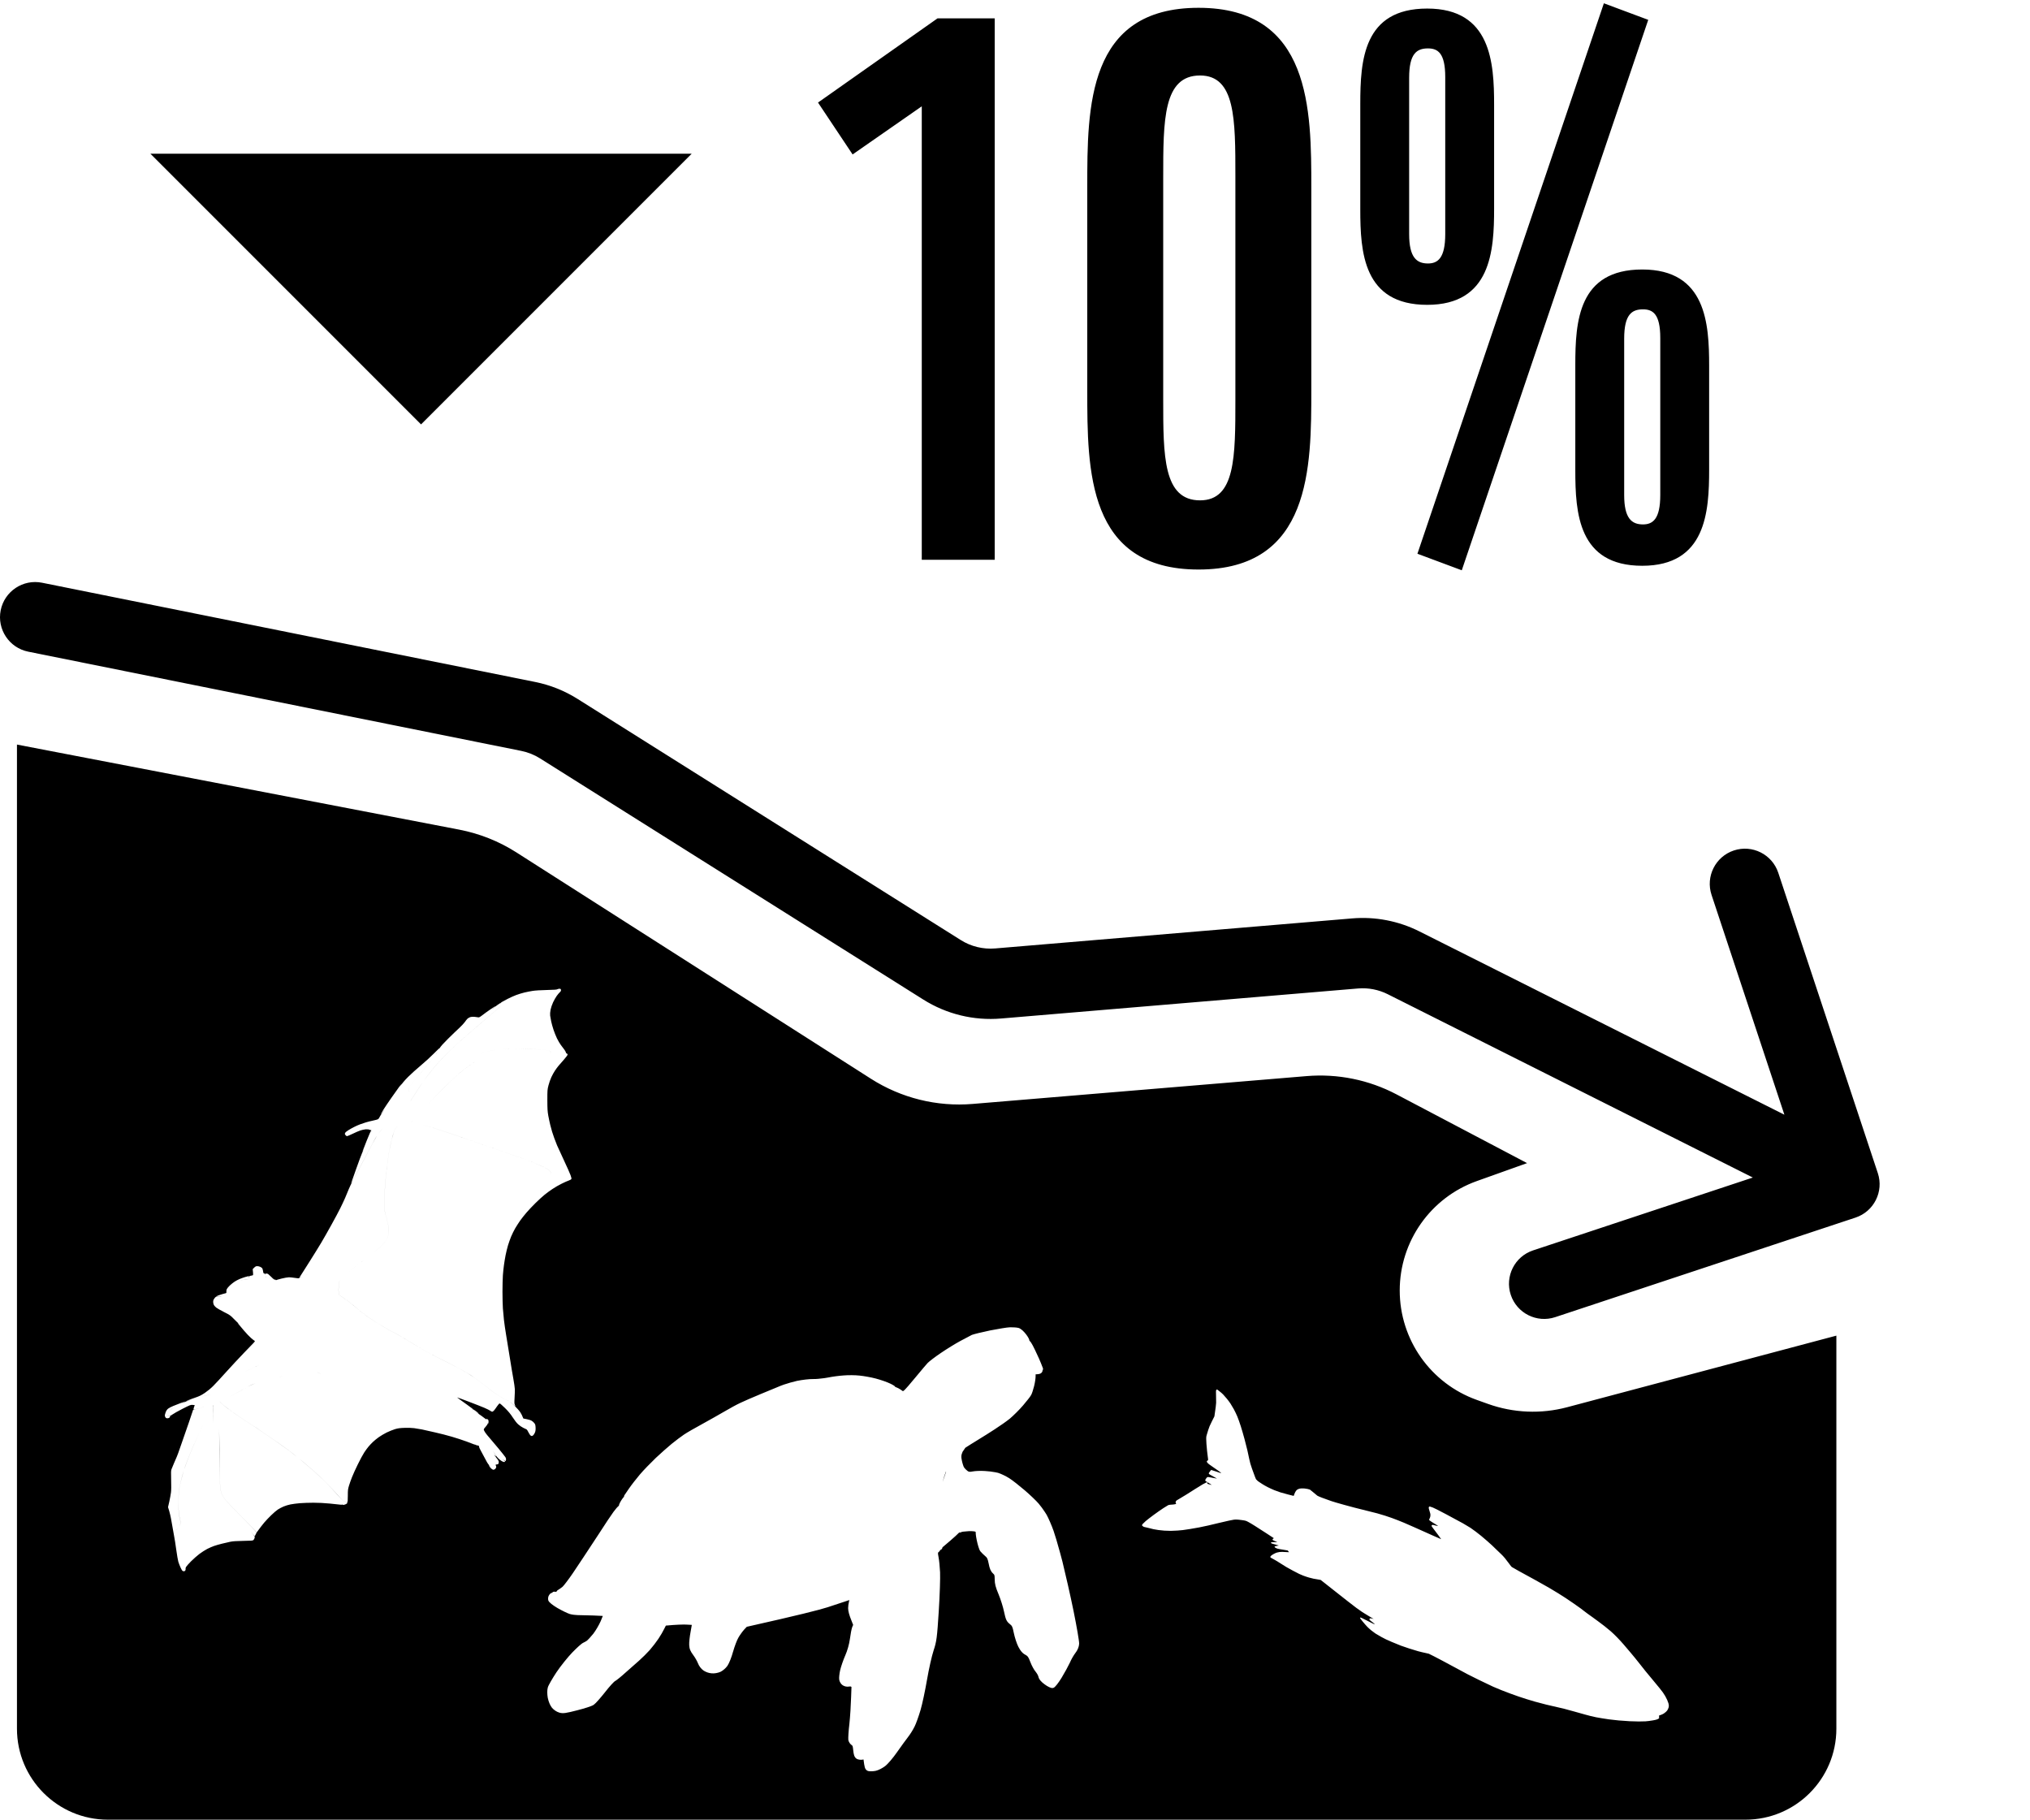
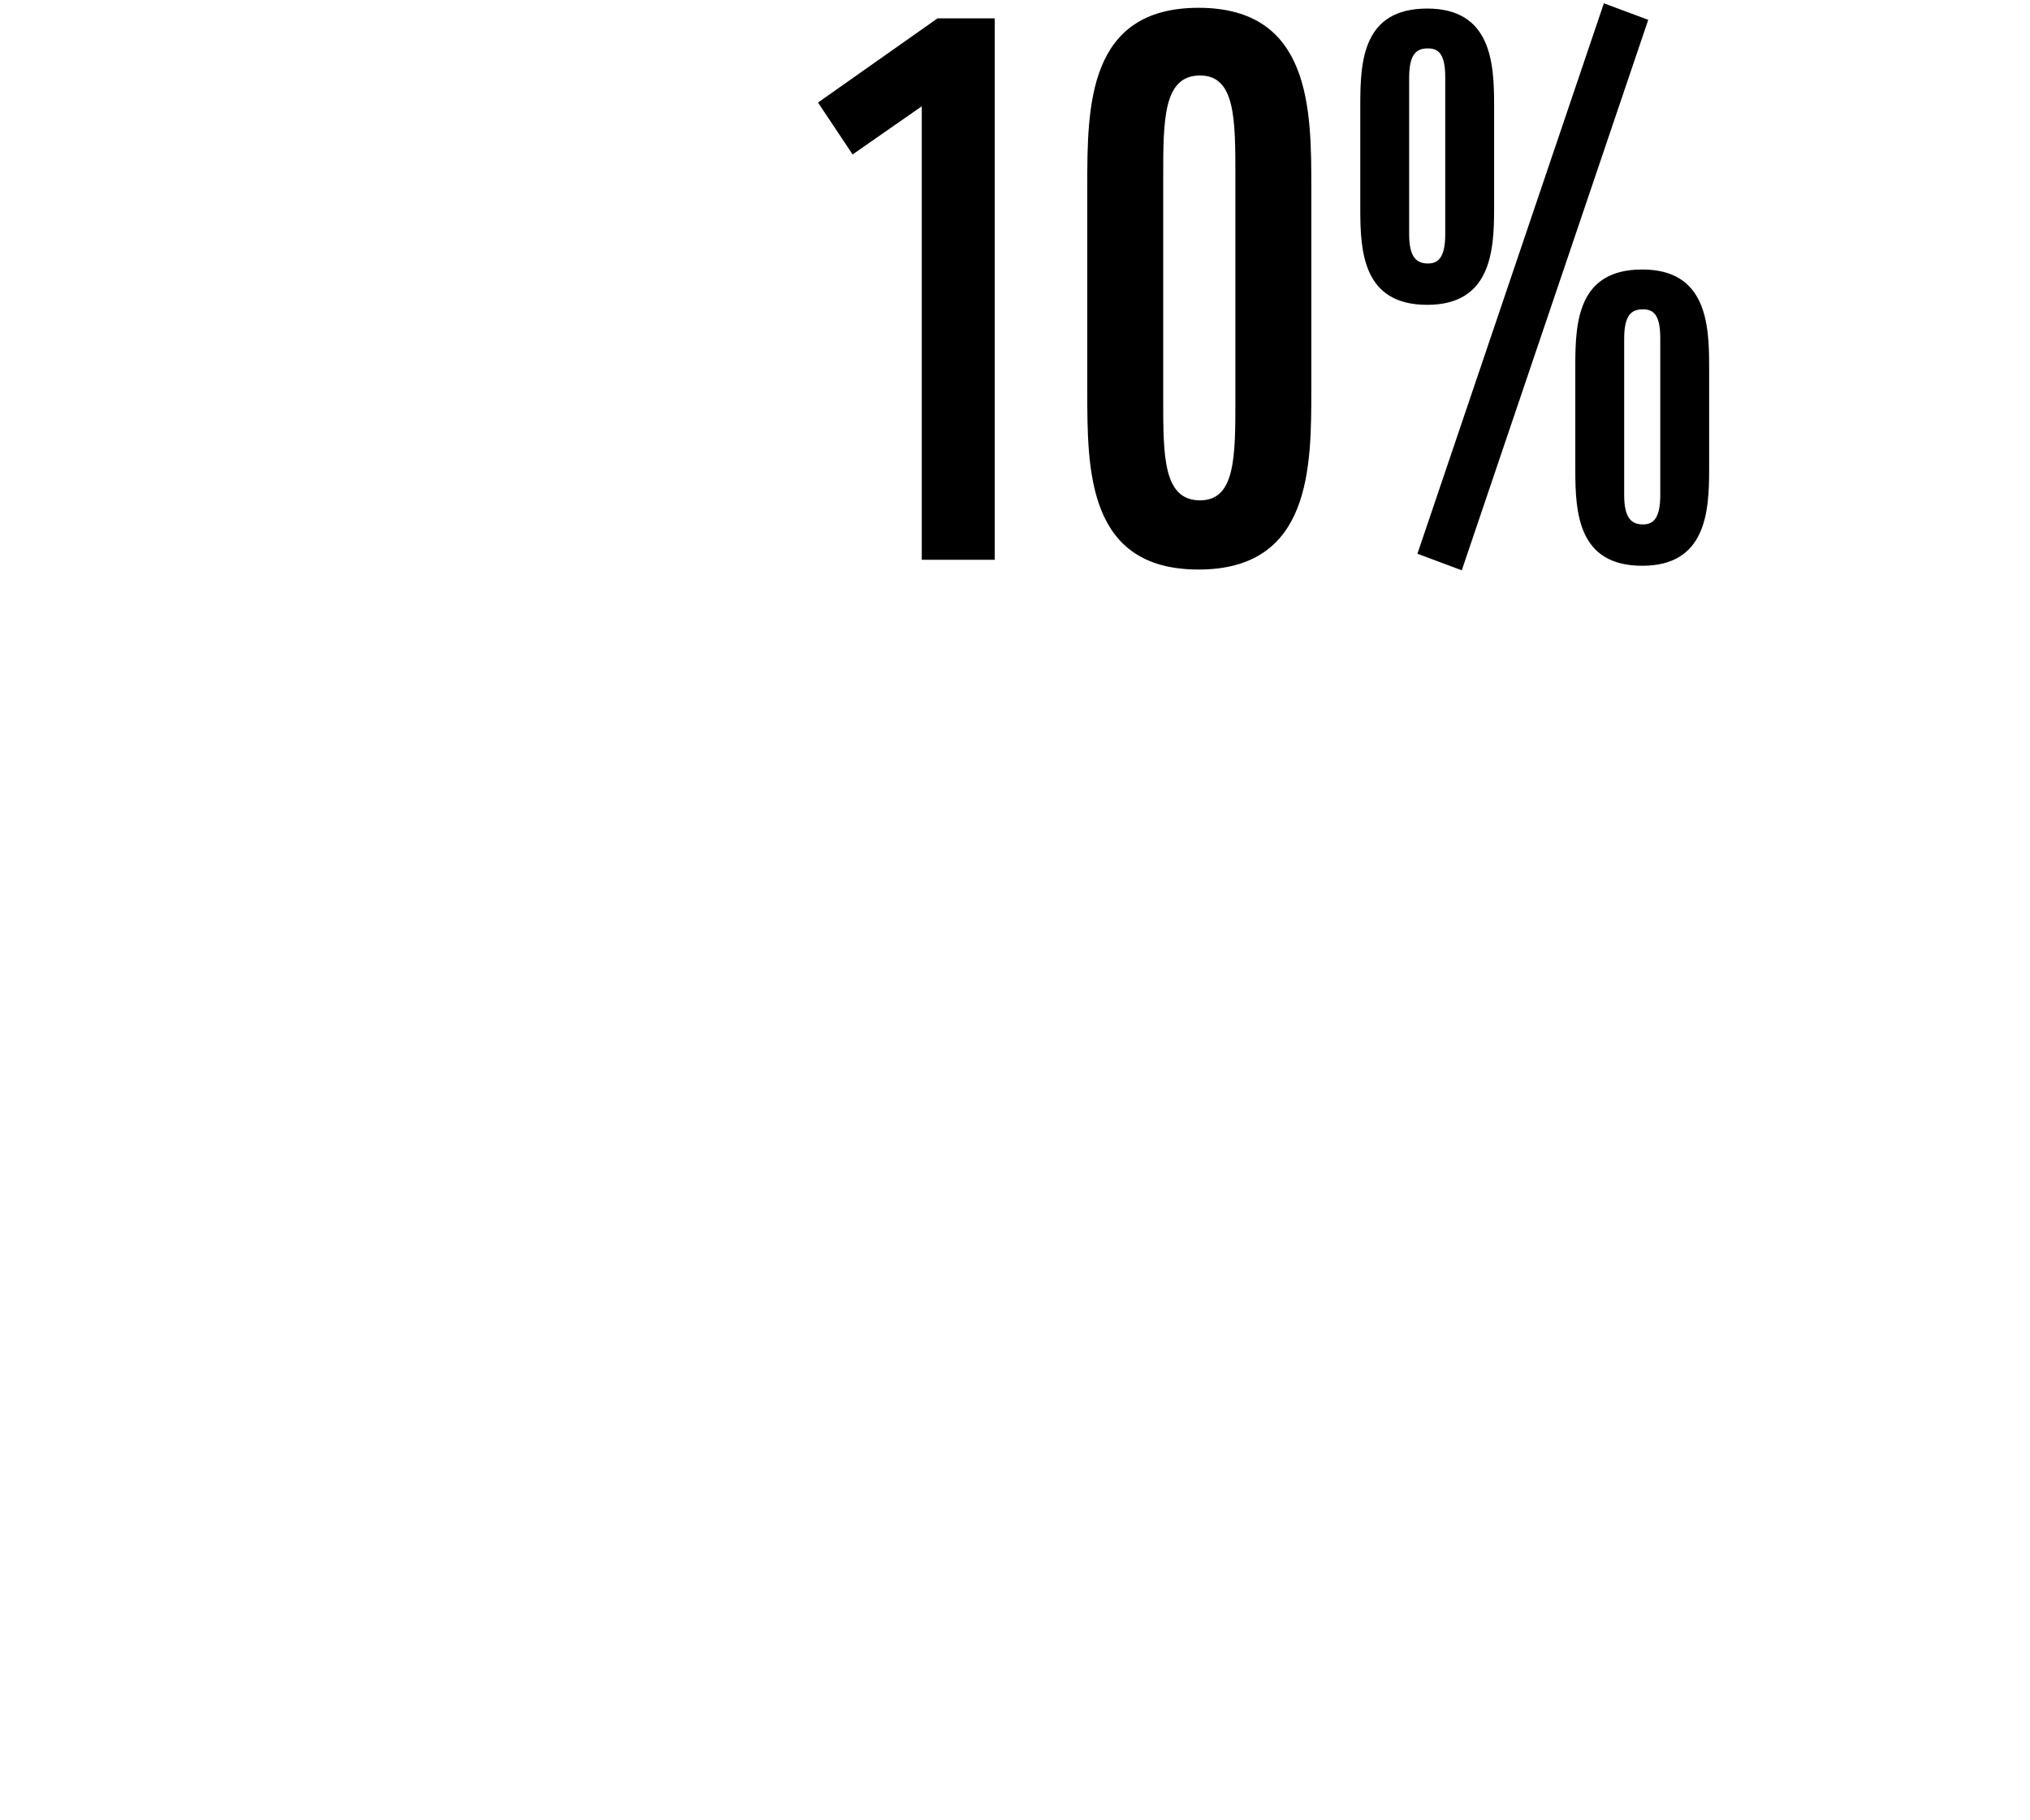
<svg xmlns="http://www.w3.org/2000/svg" width="135" height="121" viewBox="0 0 135 121" fill="none">
-   <path d="M28 28.219L46 10.219H10L28 28.219Z" fill="black" />
  <path d="M66.15 37.219H61.3V7.069L56.7 10.269L54.4 6.819L62.35 1.219H66.15V37.219ZM82.156 26.569V11.719C82.156 7.919 82.156 5.019 79.806 5.019C77.356 5.019 77.356 7.969 77.356 11.819V26.569C77.356 30.319 77.356 33.269 79.806 33.269C82.156 33.269 82.156 30.369 82.156 26.569ZM87.206 12.519V25.869C87.206 31.069 87.206 37.869 79.706 37.869C72.306 37.869 72.306 31.269 72.306 25.969V12.419C72.306 7.119 72.306 0.519 79.706 0.519C87.206 0.519 87.206 7.319 87.206 12.519ZM96.112 15.569V5.119C96.112 3.519 95.612 3.219 94.962 3.219C94.212 3.219 93.712 3.569 93.712 5.169V15.569C93.712 17.119 94.212 17.519 94.962 17.519C95.612 17.519 96.112 17.169 96.112 15.569ZM99.362 6.969V13.869C99.362 16.669 99.162 20.269 94.912 20.269C90.662 20.269 90.462 16.769 90.462 13.919V6.919C90.462 4.019 90.662 0.569 94.912 0.569C99.162 0.569 99.362 4.169 99.362 6.969ZM109.612 1.319L97.212 37.919L94.262 36.819L106.662 0.219L109.612 1.319ZM110.412 32.919V22.469C110.412 20.869 109.912 20.569 109.262 20.569C108.512 20.569 108.012 20.919 108.012 22.519V32.919C108.012 34.469 108.512 34.869 109.262 34.869C109.912 34.869 110.412 34.519 110.412 32.919ZM113.662 24.319V31.219C113.662 34.019 113.462 37.619 109.212 37.619C104.962 37.619 104.762 34.119 104.762 31.269V24.269C104.762 21.369 104.962 17.919 109.212 17.919C113.462 17.919 113.662 21.519 113.662 24.319Z" fill="black" />
-   <path d="M30.541 55.164C31.893 55.425 33.183 55.938 34.343 56.678L57.922 71.729C59.933 73.012 62.308 73.6 64.685 73.402L86.895 71.551C88.962 71.379 91.035 71.8 92.871 72.766L101.555 77.337L98.212 78.531C95.138 79.629 93.085 82.542 93.085 85.807C93.085 89.072 95.138 91.984 98.212 93.082L98.962 93.35C100.651 93.953 102.482 94.029 104.215 93.569L122.123 88.808V114.943C122.123 118.284 119.415 120.993 116.074 120.993H7.178C3.837 120.993 1.128 118.284 1.128 114.943V49.507L30.541 55.164ZM67.18 88.252C67.075 88.254 66.869 88.282 66.631 88.321C66.388 88.361 66.099 88.413 65.823 88.467L65.821 88.468C65.548 88.525 65.279 88.586 65.066 88.638C64.859 88.689 64.689 88.735 64.625 88.761L64.616 88.767C64.523 88.815 64.176 88.994 63.856 89.168C63.532 89.343 62.953 89.7 62.573 89.959C62.382 90.088 62.189 90.226 62.033 90.345C61.879 90.462 61.751 90.566 61.694 90.624C61.608 90.712 61.343 91.03 61.062 91.367L60.89 91.573L60.889 91.574C60.718 91.783 60.545 91.989 60.404 92.15C60.333 92.231 60.271 92.299 60.222 92.352L60.126 92.448C60.086 92.479 60.065 92.493 60.051 92.501C60.045 92.498 60.035 92.493 60.018 92.483C59.986 92.464 59.944 92.434 59.883 92.389L59.879 92.387L59.754 92.312C59.688 92.277 59.614 92.247 59.541 92.221C59.527 92.198 59.513 92.181 59.506 92.174C59.493 92.162 59.478 92.151 59.464 92.141C59.411 92.103 59.323 92.055 59.219 92.004H59.218C58.993 91.893 58.559 91.744 58.239 91.66C57.916 91.575 57.429 91.489 57.156 91.464H57.157C56.881 91.433 56.413 91.428 56.117 91.454C55.827 91.471 55.348 91.535 55.048 91.597L54.805 91.636C54.548 91.672 54.264 91.698 54.089 91.694C53.828 91.688 53.336 91.747 52.991 91.819L52.988 91.82C52.731 91.879 52.39 91.975 52.131 92.063L51.906 92.147L51.809 92.187C51.528 92.304 51 92.524 50.555 92.705L50.554 92.706C50.057 92.915 49.465 93.165 49.235 93.279C49.004 93.385 48.532 93.642 48.178 93.851C47.828 94.058 47.158 94.431 46.686 94.693L45.978 95.088C45.76 95.214 45.578 95.325 45.485 95.388C45.302 95.513 44.937 95.783 44.677 95.996C44.417 96.208 43.935 96.637 43.602 96.949L43.601 96.951C43.269 97.27 42.797 97.754 42.551 98.044C42.308 98.332 41.975 98.759 41.814 98.997L41.526 99.419C41.506 99.448 41.497 99.482 41.5 99.515C41.433 99.591 41.369 99.673 41.318 99.758C41.259 99.852 41.212 99.94 41.186 100.008C41.175 100.036 41.162 100.074 41.16 100.113C41.051 100.208 40.944 100.328 40.8 100.525C40.592 100.809 40.297 101.26 39.795 102.035C39.14 103.032 38.376 104.192 38.088 104.613C37.946 104.822 37.795 105.029 37.669 105.194C37.542 105.361 37.449 105.472 37.413 105.504C37.371 105.539 37.315 105.581 37.26 105.62L37.105 105.723C37.096 105.728 37.087 105.734 37.078 105.74C37.072 105.744 37.043 105.764 37.025 105.8C37.023 105.805 37.021 105.811 37.019 105.817L37.017 105.819C37.002 105.827 36.989 105.838 36.975 105.848C36.972 105.847 36.968 105.846 36.965 105.845C36.946 105.84 36.922 105.835 36.897 105.833L36.82 105.836C36.803 105.84 36.763 105.851 36.731 105.887C36.726 105.893 36.722 105.899 36.718 105.905C36.685 105.912 36.652 105.923 36.623 105.943C36.586 105.968 36.559 105.999 36.538 106.029C36.498 106.078 36.474 106.137 36.461 106.189C36.447 106.248 36.443 106.318 36.456 106.381C36.468 106.443 36.508 106.494 36.538 106.527C36.574 106.565 36.62 106.607 36.671 106.648C36.775 106.731 36.915 106.827 37.078 106.923L37.081 106.924C37.373 107.091 37.734 107.268 37.889 107.316C38.045 107.363 38.283 107.389 38.421 107.39C38.551 107.392 39.021 107.4 39.458 107.416H39.459C39.681 107.422 39.882 107.432 40.027 107.442C40.048 107.443 40.069 107.445 40.088 107.447L39.946 107.795C39.834 108.05 39.609 108.434 39.451 108.635C39.365 108.74 39.274 108.844 39.198 108.927C39.118 109.014 39.062 109.07 39.041 109.085C38.988 109.126 38.876 109.188 38.794 109.225V109.226C38.75 109.245 38.702 109.28 38.661 109.312C38.611 109.351 38.551 109.401 38.488 109.458C38.36 109.574 38.206 109.724 38.058 109.876C37.759 110.186 37.286 110.774 37.01 111.185L37.009 111.186C36.873 111.394 36.739 111.609 36.635 111.79C36.583 111.88 36.537 111.963 36.502 112.033C36.469 112.099 36.44 112.165 36.427 112.215H36.428C36.403 112.303 36.394 112.415 36.395 112.526C36.396 112.642 36.407 112.769 36.427 112.886L36.428 112.89C36.48 113.144 36.578 113.382 36.698 113.539L36.7 113.541C36.757 113.613 36.84 113.686 36.924 113.743C37.006 113.798 37.102 113.847 37.191 113.872V113.873C37.448 113.949 37.653 113.907 38.389 113.719C38.632 113.658 38.875 113.588 39.07 113.524C39.167 113.492 39.254 113.461 39.324 113.433C39.388 113.407 39.452 113.378 39.493 113.348L39.492 113.347C39.529 113.321 39.577 113.278 39.624 113.229C39.676 113.177 39.736 113.11 39.802 113.036C39.934 112.887 40.09 112.7 40.241 112.511L40.242 112.509C40.388 112.321 40.538 112.143 40.661 112.008C40.723 111.941 40.776 111.885 40.819 111.845C40.84 111.825 40.858 111.81 40.87 111.799C40.877 111.794 40.881 111.791 40.883 111.79V111.791L40.892 111.786C40.949 111.755 41.06 111.671 41.185 111.57C41.314 111.465 41.47 111.332 41.621 111.193C41.872 110.968 42.197 110.684 42.408 110.499L42.515 110.404C42.711 110.232 43.02 109.923 43.206 109.718L43.208 109.715C43.394 109.503 43.65 109.17 43.785 108.966C43.925 108.762 44.093 108.467 44.173 108.302L44.282 108.088C45.002 108.02 45.422 108.012 45.666 108.021V108.022L45.811 108.03C45.885 108.034 45.952 108.037 46.006 108.041C46.005 108.047 46.005 108.053 46.004 108.06C45.987 108.167 45.962 108.315 45.931 108.476C45.899 108.643 45.871 108.827 45.854 108.989C45.837 109.145 45.828 109.291 45.834 109.382V109.383C45.84 109.504 45.858 109.609 45.903 109.718C45.947 109.825 46.014 109.929 46.106 110.052L46.107 110.053C46.229 110.215 46.363 110.458 46.414 110.589C46.483 110.771 46.623 110.963 46.785 111.075C46.858 111.125 46.954 111.17 47.048 111.203C47.139 111.234 47.24 111.257 47.33 111.262V111.263H47.331C47.334 111.263 47.336 111.264 47.338 111.264V111.263C47.423 111.27 47.525 111.263 47.618 111.248C47.715 111.231 47.816 111.204 47.895 111.17H47.897C47.978 111.135 48.07 111.071 48.151 111.002C48.233 110.932 48.316 110.848 48.375 110.764L48.377 110.76C48.436 110.672 48.507 110.523 48.572 110.359C48.638 110.192 48.702 110 48.75 109.821L48.751 109.822C48.85 109.475 49.004 109.06 49.1 108.899L49.101 108.896C49.196 108.728 49.37 108.486 49.48 108.363L49.479 108.362L49.664 108.167C53.097 107.397 54.495 107.043 55.057 106.862L55.058 106.861C55.599 106.685 56.203 106.488 56.396 106.419L56.398 106.418L56.48 106.387C56.423 106.639 56.402 106.81 56.402 106.927C56.401 107.026 56.424 107.154 56.461 107.291C56.499 107.429 56.556 107.589 56.624 107.755V107.756L56.739 108.048C56.73 108.063 56.721 108.077 56.715 108.088C56.704 108.113 56.691 108.144 56.678 108.177C56.652 108.243 56.622 108.369 56.596 108.506C56.569 108.649 56.542 108.819 56.52 108.982C56.472 109.327 56.354 109.752 56.21 110.076L56.209 110.077C56.077 110.379 55.924 110.825 55.871 111.06C55.845 111.177 55.825 111.305 55.814 111.416C55.803 111.52 55.798 111.629 55.813 111.702C55.827 111.77 55.857 111.84 55.895 111.9C55.931 111.956 55.981 112.015 56.042 112.055V112.056C56.044 112.057 56.045 112.057 56.046 112.058L56.049 112.06V112.059C56.109 112.099 56.182 112.125 56.25 112.138C56.321 112.152 56.402 112.155 56.474 112.14C56.509 112.133 56.543 112.133 56.569 112.137C56.577 112.138 56.583 112.14 56.586 112.141C56.597 112.151 56.61 112.161 56.625 112.169C56.614 112.368 56.604 112.605 56.601 112.84C56.587 113.338 56.539 114.133 56.488 114.608C56.458 114.851 56.437 115.09 56.424 115.282C56.418 115.377 56.414 115.462 56.413 115.53C56.411 115.593 56.41 115.652 56.416 115.689L56.417 115.699C56.432 115.77 56.466 115.84 56.504 115.896C56.523 115.924 56.545 115.952 56.57 115.977L56.652 116.044C56.673 116.058 56.686 116.071 56.699 116.107C56.716 116.155 56.729 116.236 56.742 116.382L56.743 116.384C56.757 116.521 56.774 116.631 56.803 116.717C56.834 116.808 56.881 116.882 56.956 116.934C57.015 116.974 57.093 116.995 57.16 117.004C57.23 117.014 57.31 117.013 57.384 116.998L57.426 116.989C57.458 117.247 57.481 117.41 57.512 117.512C57.531 117.575 57.557 117.634 57.602 117.679C57.649 117.727 57.702 117.747 57.74 117.758L57.748 117.76C57.808 117.775 57.892 117.778 57.972 117.775C58.056 117.772 58.151 117.762 58.239 117.744C58.332 117.724 58.446 117.677 58.553 117.623C58.662 117.567 58.775 117.498 58.866 117.428C58.961 117.355 59.098 117.211 59.238 117.046C59.38 116.879 59.533 116.681 59.664 116.491C59.929 116.115 60.246 115.676 60.378 115.509C60.52 115.331 60.714 115.02 60.815 114.813L60.816 114.814C60.925 114.601 61.1 114.099 61.217 113.706C61.337 113.303 61.528 112.389 61.65 111.68C61.771 110.975 61.966 110.11 62.081 109.762L62.08 109.761C62.286 109.153 62.319 108.883 62.43 107.131C62.498 106.066 62.535 104.9 62.517 104.539C62.5 104.186 62.456 103.73 62.414 103.528C62.384 103.38 62.376 103.305 62.38 103.261C62.382 103.244 62.386 103.237 62.387 103.234C62.389 103.231 62.393 103.224 62.407 103.213L62.406 103.212C62.45 103.179 62.488 103.138 62.513 103.094C62.519 103.084 62.524 103.072 62.529 103.059C62.551 103.052 62.578 103.042 62.603 103.022C62.65 102.984 62.671 102.932 62.678 102.883V102.882C63.087 102.538 63.366 102.298 63.55 102.128C63.645 102.041 63.717 101.972 63.769 101.917C63.775 101.91 63.78 101.903 63.786 101.897C63.838 101.908 63.895 101.899 63.946 101.863C63.949 101.862 63.955 101.861 63.961 101.859C63.986 101.853 64.022 101.847 64.068 101.84C64.159 101.827 64.279 101.816 64.407 101.81L64.59 101.807C64.647 101.809 64.699 101.813 64.743 101.818C64.787 101.823 64.82 101.829 64.84 101.835C64.844 101.837 64.848 101.838 64.85 101.838C64.862 101.849 64.875 101.859 64.888 101.868C64.886 101.905 64.886 101.949 64.89 101.995C64.899 102.101 64.922 102.246 64.956 102.409C64.987 102.563 65.028 102.72 65.068 102.848C65.088 102.912 65.109 102.971 65.128 103.02C65.147 103.065 65.169 103.113 65.196 103.148L65.199 103.151C65.271 103.241 65.415 103.377 65.515 103.463L65.519 103.467C65.589 103.523 65.626 103.565 65.655 103.625C65.687 103.693 65.714 103.79 65.749 103.962C65.81 104.29 65.88 104.472 66.033 104.616L66.036 104.619C66.1 104.676 66.118 104.702 66.128 104.735C66.143 104.78 66.149 104.851 66.15 105.01L66.163 105.23C66.181 105.372 66.217 105.511 66.284 105.695L66.409 106.009C66.541 106.33 66.705 106.84 66.77 107.156V107.158C66.826 107.415 66.866 107.581 66.92 107.7C66.98 107.831 67.055 107.904 67.157 107.987L67.16 107.989C67.244 108.055 67.28 108.095 67.31 108.159C67.345 108.234 67.375 108.349 67.421 108.577C67.48 108.865 67.612 109.278 67.722 109.493L67.829 109.68C67.937 109.848 68.055 109.965 68.203 110.036V110.037C68.281 110.078 68.323 110.112 68.363 110.167C68.407 110.23 68.451 110.327 68.518 110.504C68.565 110.63 68.63 110.766 68.694 110.883C68.754 110.993 68.821 111.099 68.88 111.165V111.166C68.918 111.212 68.96 111.274 68.995 111.336C69.03 111.401 69.051 111.455 69.057 111.485C69.077 111.582 69.131 111.673 69.201 111.754C69.271 111.837 69.364 111.918 69.474 111.997C69.569 112.068 69.669 112.13 69.757 112.172C69.801 112.194 69.845 112.212 69.885 112.224C69.919 112.234 69.974 112.247 70.028 112.236C70.07 112.227 70.102 112.203 70.117 112.192C70.136 112.177 70.155 112.159 70.173 112.14C70.21 112.102 70.253 112.053 70.298 111.996C70.389 111.88 70.496 111.725 70.598 111.558C70.799 111.229 71.044 110.776 71.147 110.557L71.149 110.552C71.236 110.344 71.401 110.059 71.51 109.917C71.66 109.729 71.757 109.498 71.766 109.295V109.292C71.767 109.241 71.755 109.139 71.738 109.015C71.719 108.885 71.692 108.716 71.659 108.521C71.592 108.13 71.498 107.629 71.393 107.113C71.182 106.082 70.848 104.613 70.658 103.847V103.846L70.5 103.254C70.337 102.656 70.163 102.066 70.065 101.788C69.934 101.419 69.727 100.942 69.604 100.722L69.602 100.718L69.49 100.541C69.365 100.35 69.206 100.129 69.081 99.987H69.082C68.921 99.796 68.498 99.393 68.15 99.094C67.803 98.797 67.341 98.431 67.12 98.29C66.901 98.152 66.57 97.991 66.373 97.931L66.369 97.93L66.192 97.892C65.988 97.854 65.716 97.819 65.499 97.809H65.499C65.209 97.789 64.837 97.806 64.668 97.841C64.572 97.861 64.509 97.865 64.462 97.858C64.42 97.851 64.381 97.835 64.337 97.8V97.799L64.335 97.798L64.207 97.685C64.167 97.644 64.132 97.602 64.113 97.572L64.082 97.511C64.071 97.483 64.057 97.445 64.042 97.4C64.014 97.314 63.987 97.214 63.968 97.121L63.967 97.117L63.939 96.957C63.922 96.816 63.938 96.72 63.982 96.619C63.987 96.606 63.993 96.594 63.998 96.582C64 96.575 64.001 96.563 64.003 96.549C64.074 96.444 64.141 96.346 64.195 96.266C64.196 96.264 64.197 96.262 64.198 96.26C64.201 96.258 64.207 96.258 64.21 96.255C64.394 96.133 64.705 95.941 65.021 95.747C65.335 95.553 65.859 95.231 66.173 95.022L66.172 95.021C66.488 94.819 66.94 94.504 67.167 94.319L67.169 94.317C67.395 94.124 67.787 93.74 68.035 93.449C68.156 93.305 68.278 93.159 68.374 93.036C68.423 92.974 68.466 92.918 68.499 92.871C68.529 92.829 68.555 92.787 68.573 92.754L68.575 92.755C68.605 92.701 68.641 92.602 68.674 92.501C68.709 92.394 68.744 92.27 68.773 92.155C68.83 91.926 68.877 91.616 68.871 91.468C68.87 91.429 68.871 91.402 68.871 91.381C68.889 91.38 68.913 91.377 68.946 91.376C69.023 91.374 69.1 91.366 69.165 91.34C69.234 91.312 69.3 91.259 69.326 91.171C69.327 91.167 69.329 91.161 69.329 91.157C69.332 91.142 69.331 91.128 69.331 91.115C69.363 91.075 69.374 91.022 69.356 90.973C69.272 90.746 69.182 90.528 69.093 90.326L68.833 89.766C68.717 89.529 68.638 89.37 68.568 89.268C68.534 89.219 68.499 89.177 68.458 89.143C68.457 89.124 68.455 89.106 68.451 89.091C68.44 89.055 68.423 89.015 68.404 88.978C68.364 88.901 68.303 88.81 68.235 88.719C68.164 88.626 68.079 88.534 67.998 88.46C67.921 88.393 67.828 88.323 67.743 88.298C67.62 88.264 67.374 88.249 67.181 88.252V88.251L67.18 88.252ZM80.904 92.402C80.892 92.412 80.876 92.435 80.87 92.455C80.865 92.476 80.864 92.628 80.87 92.794C80.877 92.963 80.88 93.176 80.876 93.271C80.873 93.366 80.846 93.608 80.761 94.175L80.593 94.509C80.449 94.796 80.415 94.879 80.349 95.085C80.306 95.216 80.265 95.353 80.257 95.388C80.25 95.423 80.237 95.472 80.228 95.496C80.221 95.52 80.214 95.6 80.216 95.673C80.219 95.744 80.225 95.878 80.23 95.976V95.988C80.236 96.087 80.256 96.309 80.274 96.483C80.291 96.656 80.317 96.856 80.329 96.928C80.342 96.999 80.346 97.07 80.338 97.085C80.331 97.101 80.309 97.118 80.292 97.124C80.272 97.13 80.259 97.146 80.255 97.169C80.254 97.19 80.27 97.229 80.293 97.257C80.317 97.287 80.376 97.338 80.424 97.374C80.472 97.409 80.597 97.496 80.699 97.568C80.8 97.639 80.918 97.721 80.961 97.749C81.004 97.776 81.08 97.832 81.128 97.871C81.177 97.908 81.216 97.945 81.213 97.953C81.21 97.958 81.064 97.911 80.89 97.848C80.715 97.786 80.563 97.737 80.55 97.738C80.539 97.739 80.508 97.776 80.48 97.818C80.45 97.86 80.418 97.904 80.406 97.918C80.394 97.931 80.386 97.959 80.389 97.98C80.394 98.015 80.417 98.029 80.933 98.312L80.749 98.282C80.647 98.266 80.511 98.24 80.448 98.225C80.362 98.206 80.321 98.204 80.29 98.219C80.269 98.231 80.227 98.278 80.198 98.325C80.155 98.391 80.147 98.412 80.156 98.443C80.166 98.474 80.201 98.499 80.37 98.596C80.479 98.66 80.572 98.719 80.575 98.727C80.576 98.737 80.534 98.729 80.478 98.712C80.422 98.696 80.355 98.676 80.326 98.668C80.284 98.658 80.276 98.652 80.287 98.637C80.295 98.627 80.305 98.609 80.308 98.6C80.313 98.59 80.305 98.576 80.291 98.569C80.279 98.562 80.243 98.564 80.211 98.575C80.181 98.587 80.072 98.644 79.971 98.702C79.87 98.76 79.644 98.902 79.468 99.013C79.294 99.125 79.028 99.293 78.88 99.385C78.732 99.477 78.526 99.602 78.42 99.662C78.26 99.749 78.223 99.778 78.2 99.824C78.182 99.858 78.176 99.893 78.182 99.915C78.189 99.936 78.201 99.962 78.21 99.972C78.225 99.987 78.22 99.993 78.184 100.006C78.159 100.017 78.087 100.03 78.021 100.037C77.954 100.044 77.866 100.051 77.824 100.052C77.781 100.053 77.718 100.068 77.682 100.083C77.647 100.099 77.506 100.187 77.365 100.279C77.223 100.371 76.938 100.57 76.729 100.723C76.52 100.876 76.276 101.066 76.186 101.144C76.097 101.223 76.004 101.312 75.983 101.339C75.952 101.379 75.945 101.4 75.951 101.426C75.955 101.444 75.973 101.464 75.989 101.47C76.004 101.477 76.027 101.493 76.04 101.506C76.052 101.52 76.077 101.532 76.097 101.53C76.117 101.529 76.231 101.556 76.353 101.589C76.475 101.622 76.638 101.664 76.715 101.679C76.792 101.696 76.941 101.72 77.043 101.734C77.146 101.747 77.321 101.765 77.431 101.774C77.542 101.782 77.734 101.788 77.859 101.788C77.985 101.786 78.184 101.778 78.303 101.769C78.422 101.76 78.582 101.747 78.659 101.737C78.735 101.727 78.951 101.695 79.138 101.666C79.325 101.636 79.6 101.588 79.749 101.559C79.897 101.53 80.171 101.473 80.354 101.431C80.538 101.387 80.836 101.317 81.017 101.273C81.198 101.229 81.513 101.156 81.717 101.111C82.01 101.048 82.121 101.031 82.235 101.036C82.315 101.038 82.484 101.057 82.613 101.076C82.837 101.109 82.854 101.114 83.001 101.19C83.087 101.234 83.288 101.353 83.448 101.455C83.609 101.557 83.954 101.778 84.215 101.948C84.478 102.116 84.699 102.262 84.706 102.27C84.715 102.28 84.707 102.29 84.675 102.305C84.637 102.322 84.629 102.332 84.629 102.366C84.629 102.403 84.633 102.406 84.944 102.542L84.746 102.54C84.637 102.538 84.541 102.543 84.537 102.549C84.53 102.555 84.526 102.574 84.529 102.589C84.531 102.613 84.545 102.62 84.648 102.652C84.712 102.673 84.829 102.704 84.906 102.723C84.98 102.743 85.042 102.76 85.046 102.764C85.041 102.765 84.982 102.777 84.913 102.787C84.826 102.8 84.776 102.816 84.767 102.834C84.757 102.854 84.764 102.871 84.786 102.889C84.805 102.906 84.862 102.935 84.913 102.957C84.972 102.981 85.125 103.012 85.634 103.092L85.679 103.147C85.704 103.179 85.724 103.206 85.722 103.208C85.719 103.21 85.641 103.206 85.549 103.2C85.454 103.193 85.331 103.187 85.273 103.187C85.216 103.186 85.131 103.191 85.085 103.196C85.039 103.202 84.961 103.218 84.912 103.233C84.863 103.246 84.768 103.289 84.702 103.327C84.635 103.364 84.558 103.416 84.532 103.441C84.494 103.475 84.482 103.494 84.48 103.524C84.48 103.561 84.487 103.566 84.682 103.666C84.804 103.729 85.014 103.857 85.204 103.981C85.454 104.145 85.621 104.243 85.985 104.437C86.365 104.64 86.487 104.698 86.661 104.763C86.777 104.807 86.953 104.867 87.053 104.894C87.153 104.923 87.29 104.955 87.354 104.969C87.418 104.983 87.552 105.006 87.825 105.05L87.974 105.166C88.051 105.225 88.323 105.44 88.597 105.657L88.654 105.702C88.947 105.933 89.363 106.263 89.582 106.433C89.799 106.605 90.077 106.818 90.198 106.908C90.318 106.998 90.499 107.125 90.599 107.191C90.699 107.256 90.865 107.36 90.969 107.418C91.073 107.477 91.202 107.554 91.355 107.648L91.255 107.622C91.201 107.606 91.138 107.6 91.115 107.608C91.08 107.619 91.074 107.627 91.072 107.665C91.071 107.699 91.086 107.719 91.137 107.757C91.173 107.785 91.251 107.843 91.309 107.889C91.366 107.934 91.414 107.975 91.417 107.982C91.419 107.988 91.413 107.994 91.404 107.999C91.389 107.998 91.184 107.897 90.943 107.773C90.613 107.603 90.491 107.546 90.471 107.551C90.457 107.556 90.445 107.57 90.444 107.582C90.446 107.596 90.529 107.706 90.63 107.828C90.733 107.952 90.867 108.106 90.93 108.169C90.992 108.235 91.113 108.342 91.198 108.411C91.282 108.479 91.407 108.571 91.474 108.616C91.541 108.661 91.719 108.764 91.868 108.846C92.076 108.962 92.234 109.037 92.552 109.172C92.781 109.269 93.054 109.382 93.162 109.421C93.271 109.461 93.517 109.546 93.709 109.608C93.902 109.669 94.166 109.75 94.295 109.787C94.424 109.823 94.64 109.877 95.016 109.957L95.375 110.136C95.573 110.235 96.17 110.552 96.7 110.84C97.5 111.277 97.781 111.423 98.359 111.703C98.741 111.889 99.166 112.091 99.301 112.152C99.437 112.211 99.681 112.315 99.844 112.379C100.007 112.444 100.275 112.546 100.44 112.607C100.604 112.669 100.856 112.758 100.997 112.806C101.14 112.853 101.376 112.93 101.519 112.976C101.663 113.02 101.904 113.094 102.053 113.137C102.203 113.181 102.551 113.272 102.826 113.341C103.101 113.41 103.457 113.492 103.618 113.524C103.815 113.562 104.179 113.656 104.745 113.816C105.202 113.946 105.669 114.076 105.78 114.101C105.889 114.128 106.054 114.166 106.146 114.183C106.238 114.201 106.41 114.231 106.529 114.25C106.647 114.27 106.863 114.303 107.007 114.323C107.153 114.343 107.437 114.376 107.64 114.394C107.844 114.413 108.174 114.437 108.374 114.446C108.574 114.456 108.848 114.464 108.983 114.463C109.117 114.462 109.317 114.459 109.428 114.453C109.538 114.448 109.76 114.419 109.92 114.391C110.139 114.351 110.227 114.328 110.333 114.253L110.334 114.065L110.439 114.031C110.495 114.012 110.584 113.974 110.633 113.942C110.682 113.911 110.758 113.852 110.801 113.811C110.867 113.75 110.889 113.718 110.932 113.625C110.969 113.542 110.982 113.489 110.982 113.431C110.982 113.387 110.97 113.308 110.955 113.252C110.939 113.197 110.902 113.099 110.873 113.034C110.845 112.968 110.787 112.854 110.744 112.779C110.701 112.703 110.632 112.596 110.59 112.538C110.549 112.48 110.449 112.351 110.371 112.254C110.292 112.156 110.085 111.904 109.911 111.697C109.736 111.488 109.514 111.221 109.417 111.101C109.32 110.983 109.129 110.739 108.991 110.563C108.853 110.385 108.608 110.086 108.447 109.896C108.285 109.708 108.072 109.456 107.97 109.336C107.868 109.217 107.678 109.009 107.547 108.875C107.417 108.74 107.222 108.554 107.116 108.462C107.01 108.37 106.821 108.215 106.695 108.117C106.568 108.018 106.388 107.882 106.294 107.814C106.201 107.745 106.032 107.623 105.921 107.541C105.81 107.461 105.652 107.348 105.572 107.291C105.492 107.235 105.393 107.159 105.353 107.126C105.313 107.092 105.21 107.013 105.123 106.949C105.036 106.885 104.832 106.74 104.67 106.628C104.509 106.516 104.263 106.348 104.123 106.257C103.984 106.166 103.752 106.02 103.612 105.932C103.47 105.845 103.202 105.683 103.015 105.573C102.828 105.463 102.406 105.226 102.078 105.046C101.749 104.868 101.275 104.61 101.027 104.471C100.779 104.333 100.559 104.207 100.537 104.192C100.515 104.177 100.436 104.078 100.362 103.973C100.287 103.868 100.164 103.707 100.087 103.613C100.01 103.52 99.897 103.397 99.835 103.341C99.774 103.285 99.64 103.157 99.538 103.057C99.437 102.958 99.299 102.825 99.231 102.76C99.163 102.697 99.01 102.559 98.892 102.455C98.773 102.351 98.597 102.201 98.499 102.121C98.402 102.04 98.241 101.914 98.14 101.839C98.04 101.763 97.88 101.649 97.785 101.584C97.689 101.521 97.464 101.387 97.287 101.287C97.109 101.185 96.609 100.916 96.177 100.688C95.639 100.404 95.356 100.261 95.281 100.235C95.22 100.214 95.15 100.191 95.125 100.182C95.1 100.174 95.069 100.171 95.054 100.175C95.035 100.181 95.022 100.199 95.014 100.23C95.006 100.261 95.024 100.34 95.066 100.466C95.116 100.611 95.131 100.682 95.127 100.76C95.123 100.83 95.109 100.89 95.082 100.948C95.06 100.994 95.039 101.035 95.037 101.043C95.035 101.05 95.047 101.069 95.063 101.088C95.082 101.107 95.201 101.189 95.332 101.269C95.461 101.35 95.581 101.423 95.598 101.432C95.615 101.441 95.627 101.453 95.624 101.459C95.622 101.465 95.565 101.456 95.499 101.442C95.433 101.425 95.355 101.406 95.326 101.398C95.296 101.391 95.258 101.391 95.243 101.397C95.228 101.405 95.211 101.426 95.204 101.445C95.198 101.471 95.22 101.511 95.319 101.637C95.387 101.723 95.534 101.918 95.645 102.068C95.757 102.218 95.846 102.342 95.842 102.343C95.837 102.343 95.61 102.243 95.336 102.122C95.061 101.998 94.771 101.868 94.693 101.834C94.615 101.8 94.326 101.67 94.05 101.547C93.774 101.425 93.464 101.29 93.362 101.246C93.258 101.203 93.079 101.13 92.959 101.083C92.84 101.037 92.663 100.968 92.566 100.934C92.469 100.898 92.267 100.829 92.115 100.781C91.963 100.731 91.726 100.662 91.587 100.624C91.448 100.587 91.134 100.508 90.887 100.448C90.639 100.389 90.271 100.295 90.064 100.241C89.858 100.185 89.555 100.105 89.392 100.06C89.229 100.015 88.99 99.948 88.862 99.91C88.734 99.872 88.599 99.831 88.562 99.817C88.525 99.803 88.422 99.766 88.333 99.736C88.245 99.704 88.057 99.636 87.916 99.585C87.766 99.528 87.637 99.473 87.604 99.449C87.572 99.425 87.457 99.331 87.348 99.236C87.238 99.142 87.132 99.057 87.112 99.046C87.089 99.035 87.022 99.016 86.96 99.003C86.898 98.99 86.802 98.974 86.746 98.97C86.692 98.965 86.598 98.964 86.54 98.967C86.481 98.97 86.4 98.985 86.363 99.001C86.324 99.016 86.269 99.046 86.243 99.067C86.213 99.092 86.17 99.151 86.137 99.211C86.108 99.268 86.073 99.348 86.034 99.464L85.682 99.376C85.49 99.327 85.251 99.261 85.153 99.23C85.054 99.199 84.873 99.133 84.75 99.085C84.628 99.035 84.43 98.945 84.313 98.885C84.196 98.825 84.036 98.736 83.957 98.684C83.882 98.638 83.779 98.568 83.714 98.524L83.7 98.514C83.639 98.471 83.591 98.43 83.594 98.424C83.597 98.417 83.583 98.406 83.563 98.395C83.535 98.379 83.508 98.324 83.457 98.187C83.418 98.085 83.331 97.845 83.262 97.655C83.171 97.403 83.122 97.228 83.079 97.015C83.046 96.855 82.988 96.588 82.951 96.423C82.912 96.26 82.827 95.927 82.764 95.688C82.7 95.448 82.59 95.067 82.519 94.843C82.448 94.617 82.341 94.32 82.284 94.182C82.226 94.044 82.122 93.827 82.053 93.701C81.984 93.576 81.883 93.406 81.829 93.325C81.776 93.243 81.67 93.101 81.593 93.007C81.516 92.913 81.403 92.784 81.341 92.719C81.278 92.655 81.184 92.572 81.132 92.535L81.13 92.534C81.08 92.496 81.022 92.452 81.002 92.433C80.982 92.416 80.958 92.398 80.947 92.392C80.935 92.388 80.917 92.393 80.904 92.402ZM46.131 108.045C46.126 108.044 46.121 108.043 46.116 108.041L46.094 108.031C46.106 108.038 46.118 108.042 46.131 108.045ZM40.136 107.316L40.135 107.318V107.317L40.136 107.315V107.316ZM37.217 65.742C37.171 65.739 37.111 65.753 37.081 65.772C37.039 65.802 36.866 65.816 36.359 65.827C35.953 65.835 35.585 65.859 35.418 65.886C35.269 65.908 35.023 65.958 34.873 65.994C34.724 66.029 34.478 66.106 34.328 66.161C34.179 66.218 33.928 66.328 33.77 66.411C33.612 66.493 33.435 66.589 33.375 66.624C33.288 66.679 33.277 66.696 33.312 66.707C33.313 66.707 33.314 66.709 33.315 66.71C33.294 66.702 33.275 66.696 33.27 66.696C33.267 66.698 33.185 66.751 33.087 66.817C32.989 66.883 32.806 67.031 32.678 67.146C32.673 67.15 32.667 67.155 32.661 67.161C32.749 67.081 32.833 67.006 32.87 66.972C32.922 66.926 32.961 66.89 32.953 66.89C32.944 66.89 32.791 66.991 32.612 67.115C32.432 67.238 32.192 67.411 32.081 67.499C31.922 67.622 31.86 67.655 31.808 67.644C31.77 67.638 31.661 67.622 31.563 67.611C31.446 67.6 31.348 67.606 31.277 67.627C31.217 67.647 31.132 67.694 31.088 67.735C31.047 67.773 30.966 67.874 30.912 67.957C30.854 68.039 30.68 68.225 30.525 68.368C30.369 68.51 30.037 68.831 29.784 69.081C29.457 69.406 29.321 69.559 29.223 69.713C29.247 69.663 29.136 69.764 28.874 70.03C28.651 70.257 28.248 70.627 27.978 70.849C27.708 71.074 27.332 71.412 27.144 71.601C26.877 71.87 26.746 72.028 26.555 72.316C26.656 72.162 26.73 72.043 26.729 72.041C26.724 72.041 26.644 72.137 26.557 72.252C26.467 72.37 26.225 72.714 26.015 73.015C25.805 73.317 25.584 73.643 25.524 73.742C25.461 73.84 25.391 73.963 25.364 74.015C25.339 74.067 25.328 74.097 25.341 74.085C25.356 74.072 25.477 73.911 25.622 73.717C25.446 73.953 25.28 74.196 25.253 74.26C25.223 74.326 25.174 74.397 25.144 74.416C25.114 74.436 24.966 74.476 24.817 74.506C24.667 74.537 24.447 74.592 24.327 74.63C24.207 74.666 24.029 74.726 23.931 74.764C23.833 74.8 23.662 74.877 23.55 74.934C23.439 74.989 23.263 75.088 23.163 75.151C23.062 75.211 22.967 75.294 22.951 75.332C22.926 75.387 22.929 75.415 22.972 75.469C23.002 75.508 23.046 75.541 23.071 75.546C23.097 75.548 23.265 75.476 23.447 75.389C23.632 75.299 23.86 75.2 23.958 75.168C24.056 75.135 24.215 75.099 24.313 75.09C24.444 75.082 24.518 75.091 24.591 75.124C24.634 75.142 24.679 75.15 24.704 75.152C24.701 75.153 24.699 75.155 24.696 75.156C24.671 75.164 24.549 75.436 24.391 75.834C24.247 76.197 24.119 76.519 24.11 76.551C24.102 76.581 24.121 76.557 24.154 76.497C24.184 76.441 24.295 76.233 24.411 76.02C24.285 76.249 24.147 76.52 24.092 76.634C24.038 76.755 23.85 77.254 23.678 77.745C23.504 78.235 23.353 78.661 23.345 78.691C23.335 78.72 23.39 78.635 23.468 78.499C23.545 78.361 23.83 77.827 24.1 77.306C24.372 76.785 24.692 76.182 24.812 75.962C24.931 75.744 25.036 75.561 25.048 75.551C25.051 75.549 25.052 75.544 25.056 75.54C25.053 75.544 25.052 75.55 25.05 75.551C25.039 75.561 24.927 75.757 24.799 75.99C24.671 76.223 24.355 76.823 24.096 77.319C23.837 77.815 23.552 78.353 23.464 78.512C23.374 78.671 23.254 78.918 23.197 79.06C23.14 79.203 23.028 79.469 22.952 79.65C22.872 79.831 22.728 80.141 22.63 80.335C22.535 80.53 22.27 81.024 22.044 81.432C21.821 81.841 21.51 82.38 21.358 82.638C21.205 82.896 20.873 83.43 20.62 83.831C20.363 84.231 20.102 84.645 20.037 84.749L19.916 84.941C19.966 84.927 20.017 84.909 20.07 84.891C19.992 84.92 19.919 84.955 19.899 84.974C19.863 85.004 19.822 85.005 19.613 84.969C19.477 84.947 19.299 84.928 19.217 84.928C19.136 84.928 18.915 84.967 18.727 85.013C18.54 85.06 18.36 85.111 18.327 85.13C18.302 85.142 18.284 85.146 18.267 85.143C18.285 85.146 18.302 85.141 18.328 85.127C18.385 85.097 18.385 85.095 18.306 85.092C18.243 85.09 18.181 85.048 18.047 84.911C17.949 84.815 17.85 84.721 17.828 84.707C17.806 84.694 17.755 84.68 17.714 84.68C17.641 84.68 17.641 84.683 17.658 84.826C17.664 84.884 17.674 84.94 17.681 84.966C17.675 84.957 17.672 84.944 17.669 84.925C17.667 84.89 17.656 84.819 17.651 84.772C17.64 84.703 17.623 84.678 17.574 84.675C17.522 84.667 17.511 84.645 17.495 84.516C17.484 84.434 17.454 84.344 17.427 84.314C17.4 84.287 17.337 84.245 17.288 84.226C17.241 84.204 17.157 84.188 17.103 84.188C17.027 84.188 16.983 84.21 16.904 84.287L16.805 84.387C16.846 84.787 16.846 84.791 16.779 84.804C16.741 84.812 16.68 84.823 16.642 84.832C16.585 84.843 16.574 84.862 16.566 84.95L16.562 85.009C16.569 84.876 16.56 84.846 16.541 84.848C16.524 84.848 16.415 84.878 16.303 84.911C16.191 84.946 16.025 85.004 15.935 85.043C15.845 85.078 15.698 85.158 15.608 85.215C15.518 85.273 15.373 85.388 15.284 85.473C15.197 85.558 15.106 85.662 15.084 85.709C15.063 85.755 15.05 85.832 15.055 85.884C15.063 85.975 15.057 85.981 14.954 86.002C14.893 86.016 14.747 86.057 14.627 86.098L14.409 86.172C14.583 86.198 14.669 86.202 14.746 86.189C14.686 86.201 14.636 86.207 14.59 86.2C14.536 86.189 14.457 86.189 14.414 86.2C14.37 86.211 14.306 86.263 14.257 86.335C14.192 86.422 14.176 86.477 14.176 86.573C14.176 86.641 14.201 86.732 14.228 86.779C14.255 86.825 14.326 86.899 14.383 86.946C14.443 86.993 14.672 87.124 14.898 87.239C15.29 87.436 15.318 87.456 15.566 87.71C15.707 87.856 15.869 88.009 15.92 88.047C15.934 88.058 15.954 88.079 15.982 88.105C15.941 88.067 15.911 88.037 15.894 88.025L15.799 87.957L15.862 88.04C15.898 88.087 16.058 88.276 16.215 88.461C16.376 88.65 16.586 88.872 16.684 88.957C16.782 89.043 16.887 89.125 16.916 89.141C16.968 89.171 16.965 89.18 16.862 89.293C16.799 89.359 16.504 89.663 16.207 89.972C15.908 90.282 15.384 90.844 15.046 91.219C14.708 91.598 14.316 92.02 14.174 92.16C14.019 92.316 13.801 92.494 13.619 92.618C13.371 92.782 13.256 92.837 12.952 92.941C12.75 93.01 12.528 93.092 12.46 93.123C12.393 93.155 12.363 93.174 12.393 93.164C12.419 93.156 12.571 93.105 12.752 93.044C12.514 93.128 12.199 93.253 12.024 93.337C12.2 93.248 12.325 93.183 12.311 93.182C12.297 93.185 12.169 93.232 12.025 93.287C11.883 93.344 11.656 93.432 11.523 93.484C11.39 93.536 11.235 93.618 11.177 93.665C11.106 93.725 11.054 93.804 11.016 93.906C10.986 93.988 10.962 94.085 10.962 94.118C10.963 94.153 10.981 94.208 11.002 94.241C11.032 94.284 11.071 94.304 11.133 94.304C11.188 94.304 11.242 94.284 11.275 94.249C11.324 94.196 11.324 94.186 11.289 94.164C11.28 94.158 11.27 94.154 11.26 94.15C11.309 94.159 11.351 94.139 11.457 94.057C11.536 93.997 11.844 93.824 12.138 93.673C12.653 93.413 12.683 93.4 12.814 93.414L12.95 93.427C12.884 93.608 12.868 93.677 12.868 93.696C12.868 93.718 12.896 93.723 12.956 93.712C13.005 93.704 13.149 93.668 13.277 93.632C13.405 93.597 13.533 93.558 13.56 93.544C13.568 93.541 13.575 93.541 13.579 93.54C13.575 93.541 13.57 93.542 13.564 93.544C13.533 93.556 13.405 93.597 13.278 93.632C13.152 93.668 13 93.709 12.943 93.72L12.842 93.742C12.646 94.337 12.483 94.811 12.352 95.181C12.221 95.551 12.049 96.045 11.97 96.278C11.891 96.511 11.798 96.77 11.76 96.853C11.722 96.935 11.638 97.133 11.57 97.293C11.504 97.451 11.428 97.63 11.406 97.69C11.37 97.78 11.368 97.899 11.381 98.403C11.392 98.778 11.39 99.094 11.37 99.239C11.354 99.368 11.303 99.639 11.259 99.842L11.174 100.212C11.283 100.53 11.36 100.881 11.412 101.199C11.463 101.514 11.537 101.923 11.573 102.104C11.611 102.285 11.676 102.71 11.722 103.049C11.768 103.389 11.832 103.745 11.859 103.844C11.889 103.943 11.957 104.116 12.008 104.228C12.057 104.34 12.12 104.443 12.145 104.454C12.169 104.467 12.213 104.475 12.243 104.475C12.273 104.475 12.311 104.448 12.328 104.413C12.344 104.38 12.349 104.335 12.341 104.316C12.333 104.299 12.346 104.242 12.37 104.193C12.395 104.146 12.546 103.974 12.704 103.815C12.864 103.656 13.114 103.433 13.264 103.321C13.414 103.208 13.649 103.06 13.783 102.989C13.919 102.92 14.12 102.833 14.232 102.794C14.346 102.753 14.583 102.685 14.763 102.641C14.943 102.597 15.196 102.537 15.322 102.512C15.491 102.477 15.728 102.463 16.18 102.455C16.733 102.446 16.812 102.441 16.856 102.397C16.883 102.372 16.916 102.31 16.932 102.26C16.956 102.177 16.949 102.162 16.662 101.822L16.942 102.148L17.065 101.899C16.978 101.781 16.544 101.334 16.045 100.83C15.547 100.325 15.073 99.832 14.994 99.733C14.915 99.634 14.814 99.481 14.773 99.39C14.729 99.3 14.683 99.146 14.666 99.047C14.65 98.949 14.626 98.647 14.615 98.376C14.604 98.104 14.588 97.197 14.582 96.361C14.579 95.913 14.577 95.436 14.577 95.043C14.582 95.322 14.589 95.817 14.591 96.366C14.594 97.199 14.605 98.104 14.616 98.376C14.627 98.647 14.652 98.947 14.668 99.046C14.685 99.145 14.73 99.299 14.774 99.389C14.815 99.48 14.916 99.633 14.995 99.732C15.076 99.831 15.548 100.324 16.046 100.829C16.545 101.333 16.979 101.781 17.011 101.822L17.066 101.898C17.306 101.569 17.463 101.369 17.57 101.24C17.679 101.111 17.889 100.889 18.038 100.747C18.186 100.601 18.379 100.437 18.469 100.376C18.559 100.316 18.731 100.225 18.851 100.173C18.971 100.121 19.18 100.058 19.314 100.031C19.45 100.003 19.731 99.968 19.941 99.949C20.151 99.932 20.557 99.918 20.84 99.918C21.175 99.916 21.56 99.938 21.93 99.973C22.246 100.006 22.562 100.039 22.633 100.047C22.738 100.059 22.756 100.057 22.761 100.017C22.765 100.051 22.783 100.062 22.833 100.062C22.877 100.062 22.954 100.04 23.005 100.012C23.057 99.987 23.1 99.946 23.1 99.924C23.1 99.903 23.07 99.875 23.033 99.864C22.995 99.853 22.932 99.837 22.888 99.829C22.836 99.818 22.705 99.691 22.421 99.371C22.206 99.124 21.836 98.731 21.599 98.499C21.359 98.266 21.024 97.951 20.852 97.797C20.68 97.644 20.373 97.381 20.171 97.213C20.091 97.146 19.997 97.069 19.904 96.994C19.997 97.069 20.092 97.143 20.172 97.21C20.377 97.379 20.682 97.643 20.854 97.796C21.026 97.947 21.363 98.266 21.6 98.499C21.837 98.732 22.211 99.124 22.426 99.368C22.704 99.688 22.837 99.818 22.892 99.829C22.933 99.84 22.985 99.85 23.006 99.853C23.031 99.859 23.067 99.869 23.088 99.88C23.123 99.894 23.129 99.838 23.131 99.463C23.131 99.074 23.14 99.008 23.208 98.787C23.249 98.65 23.338 98.397 23.407 98.224C23.475 98.051 23.649 97.662 23.799 97.361C23.946 97.059 24.137 96.705 24.224 96.574C24.311 96.442 24.437 96.269 24.505 96.19C24.571 96.11 24.699 95.973 24.791 95.885C24.881 95.797 25.061 95.652 25.186 95.562C25.314 95.469 25.555 95.329 25.718 95.247C25.884 95.167 26.13 95.069 26.263 95.028C26.462 94.968 26.582 94.951 26.903 94.94C27.134 94.934 27.402 94.94 27.543 94.96C27.68 94.979 27.911 95.016 28.061 95.046C28.211 95.076 28.603 95.165 28.933 95.242C29.263 95.316 29.767 95.444 30.05 95.529C30.336 95.611 30.778 95.757 31.032 95.85C31.288 95.946 31.519 96.034 31.549 96.047C31.585 96.061 31.598 96.061 31.587 96.044C31.583 96.038 31.573 96.012 31.556 95.975C31.576 96.016 31.59 96.045 31.597 96.053C31.616 96.072 31.681 96.097 31.747 96.108C31.847 96.124 31.861 96.136 31.861 96.196C31.861 96.234 31.921 96.369 31.997 96.498C32.071 96.626 32.204 96.873 32.291 97.045C32.43 97.314 32.48 97.386 32.64 97.534C32.681 97.571 32.724 97.605 32.761 97.633C32.728 97.612 32.685 97.577 32.634 97.531C32.495 97.402 32.484 97.397 32.533 97.479C32.563 97.531 32.625 97.607 32.674 97.651C32.729 97.7 32.789 97.728 32.838 97.728C32.879 97.725 32.89 97.72 32.866 97.714C32.844 97.709 32.832 97.698 32.832 97.685C32.852 97.697 32.867 97.704 32.874 97.704C32.902 97.704 32.943 97.671 32.967 97.629C32.994 97.586 33.008 97.534 33 97.512C32.992 97.49 32.978 97.449 32.967 97.424C32.954 97.386 32.968 97.374 33.028 97.374C33.068 97.374 33.117 97.359 33.136 97.342C33.155 97.323 33.169 97.265 33.169 97.218C33.169 97.153 33.133 97.084 33.043 96.972C32.973 96.885 32.897 96.789 32.873 96.758C32.848 96.728 32.869 96.739 32.918 96.786C32.967 96.832 33.005 96.859 33.005 96.848C33.005 96.834 32.969 96.774 32.926 96.711C32.885 96.646 32.834 96.563 32.815 96.525C32.803 96.502 32.817 96.507 32.852 96.535C32.821 96.512 32.807 96.507 32.816 96.525C32.835 96.563 32.898 96.662 32.956 96.744C33.01 96.826 33.097 96.933 33.149 96.98C33.198 97.029 33.288 97.1 33.348 97.138C33.408 97.179 33.483 97.209 33.519 97.21C33.552 97.21 33.585 97.202 33.593 97.188C33.598 97.177 33.522 97.105 33.421 97.026C33.414 97.021 33.407 97.014 33.4 97.008C33.509 97.091 33.606 97.152 33.619 97.147C33.632 97.141 33.649 97.098 33.652 97.051C33.657 96.996 33.638 96.927 33.6 96.876C33.567 96.826 33.363 96.568 33.145 96.305C32.927 96.042 32.663 95.728 32.556 95.607C32.45 95.486 32.324 95.333 32.278 95.264C32.234 95.196 32.188 95.114 32.177 95.081C32.164 95.031 32.188 94.987 32.291 94.874C32.362 94.795 32.431 94.696 32.442 94.655C32.445 94.642 32.446 94.629 32.447 94.615C32.451 94.65 32.459 94.665 32.47 94.649C32.481 94.632 32.49 94.573 32.49 94.515C32.49 94.441 32.473 94.403 32.429 94.373C32.394 94.351 32.356 94.332 32.345 94.332C32.332 94.332 32.345 94.369 32.377 94.418C32.379 94.421 32.38 94.425 32.381 94.427C32.36 94.396 32.339 94.371 32.325 94.365C32.303 94.356 32.229 94.304 32.161 94.249C32.092 94.195 31.93 94.073 31.793 93.986C31.657 93.895 31.485 93.783 31.412 93.734C31.357 93.701 31.317 93.668 31.301 93.654C31.33 93.675 31.416 93.736 31.522 93.805C31.657 93.892 31.782 93.971 31.802 93.983C31.821 93.994 31.835 93.997 31.835 93.989C31.835 93.981 31.759 93.914 31.666 93.84C31.575 93.772 31.464 93.703 31.407 93.68C31.438 93.689 31.45 93.691 31.439 93.679C31.425 93.665 31.259 93.542 31.071 93.408C30.883 93.274 30.655 93.109 30.559 93.04C30.469 92.977 30.396 92.92 30.395 92.915C30.4 92.909 30.741 93.035 31.153 93.191C31.564 93.347 32.044 93.534 32.215 93.608C32.386 93.682 32.56 93.769 32.602 93.802C32.645 93.838 32.703 93.865 32.733 93.866C32.763 93.866 32.82 93.824 32.861 93.775C32.904 93.725 32.992 93.602 33.06 93.501C33.133 93.391 33.202 93.317 33.229 93.317C33.256 93.317 33.417 93.457 33.588 93.627C33.817 93.855 33.951 94.016 34.101 94.249C34.229 94.447 34.363 94.62 34.466 94.71C34.553 94.79 34.706 94.893 34.804 94.94C34.902 94.984 35 95.031 35.022 95.044C35.044 95.055 35.103 95.146 35.15 95.248C35.204 95.357 35.267 95.442 35.308 95.464C35.368 95.492 35.387 95.488 35.453 95.439C35.493 95.406 35.548 95.322 35.576 95.248C35.614 95.152 35.625 95.058 35.617 94.918C35.611 94.762 35.595 94.707 35.538 94.63C35.499 94.578 35.42 94.507 35.36 94.471C35.3 94.433 35.156 94.384 35.028 94.362L34.804 94.318C34.731 94.126 34.663 93.997 34.603 93.907C34.546 93.816 34.376 93.624 34.229 93.482C34.118 93.374 33.989 93.266 33.898 93.2C33.966 93.247 34.046 93.308 34.103 93.361C34.189 93.442 34.264 93.506 34.274 93.508C34.282 93.508 34.269 93.468 34.245 93.421C34.204 93.342 34.201 93.278 34.22 92.947C34.234 92.736 34.241 92.475 34.239 92.371C34.233 92.266 34.19 91.951 34.138 91.671C34.086 91.392 33.982 90.775 33.909 90.301C33.832 89.827 33.724 89.147 33.663 88.793C33.604 88.44 33.536 87.976 33.514 87.765C33.49 87.554 33.459 87.209 33.443 86.998C33.429 86.787 33.416 86.287 33.416 85.887C33.416 85.487 33.429 84.994 33.443 84.79C33.459 84.588 33.49 84.283 33.514 84.119C33.536 83.954 33.584 83.655 33.623 83.46C33.661 83.266 33.735 82.967 33.784 82.802C33.835 82.638 33.928 82.372 33.994 82.213C34.062 82.054 34.182 81.807 34.266 81.665C34.35 81.522 34.498 81.295 34.59 81.161C34.686 81.026 34.877 80.784 35.013 80.626C35.149 80.466 35.427 80.174 35.625 79.979C35.827 79.782 36.094 79.538 36.222 79.436C36.35 79.332 36.583 79.161 36.741 79.057C36.899 78.95 37.173 78.791 37.353 78.704C37.533 78.613 37.746 78.52 37.828 78.493C37.906 78.465 37.985 78.422 37.996 78.397C38.013 78.364 37.996 78.279 37.942 78.136C37.901 78.018 37.705 77.582 37.511 77.168C37.315 76.754 37.105 76.296 37.045 76.154C36.985 76.011 36.901 75.789 36.855 75.661C36.809 75.532 36.746 75.348 36.716 75.249C36.686 75.151 36.631 74.948 36.593 74.797C36.555 74.647 36.498 74.369 36.462 74.18C36.41 73.884 36.403 73.744 36.4 73.152C36.4 72.491 36.402 72.455 36.476 72.165C36.517 72 36.604 71.754 36.669 71.617C36.732 71.48 36.838 71.291 36.904 71.192C36.969 71.093 37.078 70.945 37.146 70.863C37.214 70.781 37.378 70.591 37.511 70.446C37.642 70.298 37.748 70.153 37.748 70.123C37.748 70.09 37.727 70.062 37.694 70.054C37.664 70.046 37.639 70.018 37.639 69.994C37.639 69.966 37.593 69.881 37.538 69.801C37.481 69.724 37.375 69.583 37.301 69.487C37.228 69.391 37.111 69.19 37.038 69.04C36.967 68.889 36.862 68.631 36.808 68.463C36.754 68.299 36.686 68.058 36.659 67.929C36.631 67.8 36.598 67.622 36.587 67.532C36.576 67.419 36.585 67.293 36.615 67.134C36.645 66.992 36.71 66.799 36.784 66.64C36.852 66.498 36.961 66.306 37.027 66.215C37.092 66.125 37.182 66.018 37.228 65.977C37.291 65.92 37.31 65.881 37.307 65.827C37.299 65.764 37.285 65.747 37.217 65.742ZM11.875 101.569C11.837 101.624 11.79 101.682 11.752 101.707C11.715 101.732 11.694 101.745 11.681 101.746C11.694 101.743 11.715 101.731 11.75 101.707C11.786 101.682 11.837 101.623 11.875 101.569ZM12.139 98.074C12.093 98.238 12.013 98.554 11.964 98.773C11.88 99.165 11.877 99.182 11.877 99.897C11.877 100.595 11.88 100.634 11.951 100.924C12.011 101.168 12.019 101.246 11.998 101.323C11.984 101.366 11.951 101.439 11.919 101.499C11.95 101.438 11.982 101.366 11.995 101.323C12.017 101.246 12.007 101.169 11.947 100.925C11.876 100.635 11.874 100.596 11.876 99.897C11.876 99.182 11.876 99.165 11.963 98.773C12.012 98.554 12.089 98.238 12.135 98.074C12.159 97.996 12.191 97.897 12.221 97.797C12.191 97.896 12.161 97.995 12.139 98.074ZM62.685 98.544C62.751 98.3 62.829 98.042 62.896 97.871L62.919 97.853C62.852 98.037 62.77 98.285 62.685 98.544ZM13.373 95.002C13.216 95.348 12.995 95.836 12.883 96.085C12.774 96.335 12.625 96.692 12.548 96.881C12.475 97.07 12.37 97.347 12.319 97.498C12.298 97.556 12.274 97.63 12.249 97.709C12.274 97.63 12.295 97.556 12.315 97.499C12.367 97.348 12.473 97.07 12.546 96.881C12.62 96.692 12.772 96.336 12.881 96.086C12.99 95.837 13.212 95.352 13.373 95.003C13.415 94.911 13.464 94.812 13.511 94.71C13.465 94.809 13.417 94.908 13.373 95.002ZM33.296 96.922C33.248 96.882 33.196 96.837 33.146 96.793C33.197 96.837 33.248 96.882 33.296 96.922ZM14.627 93.202C14.628 93.218 14.714 93.303 14.818 93.391C14.924 93.479 15.06 93.591 15.125 93.637C15.188 93.686 15.253 93.727 15.267 93.728C15.283 93.728 15.294 93.739 15.294 93.755C15.294 93.769 15.674 94.035 16.134 94.345C16.595 94.652 16.987 94.907 17.006 94.907C17.025 94.907 17.042 94.918 17.047 94.929C17.056 94.947 17.359 95.157 17.72 95.401C18.088 95.647 18.561 95.976 18.777 96.132C18.989 96.286 19.175 96.415 19.186 96.415C19.197 96.415 19.218 96.434 19.232 96.454C19.248 96.473 19.382 96.582 19.532 96.695C19.587 96.737 19.659 96.798 19.741 96.863C19.659 96.798 19.586 96.739 19.531 96.698C19.381 96.583 19.244 96.473 19.231 96.454C19.217 96.435 19.196 96.418 19.182 96.415C19.177 96.415 19.128 96.384 19.054 96.332L18.304 95.801C18.113 95.669 17.902 95.524 17.718 95.401C17.35 95.154 17.048 94.943 17.042 94.929C17.04 94.918 17.021 94.908 17.004 94.908C16.983 94.906 16.592 94.651 16.132 94.345C15.674 94.039 15.301 93.775 15.293 93.756C15.293 93.743 15.28 93.728 15.266 93.728C15.252 93.728 15.187 93.688 15.124 93.641C15.059 93.592 14.922 93.479 14.816 93.391C14.71 93.303 14.625 93.218 14.625 93.202C14.626 93.198 14.63 93.194 14.636 93.189L14.638 93.188C14.631 93.194 14.627 93.198 14.627 93.202ZM63.92 96.643C63.918 96.644 63.914 96.645 63.909 96.647C63.92 96.642 63.932 96.638 63.942 96.63C63.939 96.632 63.931 96.638 63.92 96.643ZM12.67 95.744C12.682 95.71 12.694 95.676 12.707 95.642C12.695 95.676 12.682 95.71 12.67 95.744ZM14.181 93.441C14.16 93.841 14.162 94.258 14.17 94.648C14.162 94.272 14.158 93.915 14.166 93.775C14.175 93.6 14.177 93.455 14.169 93.454L14.181 93.441ZM11.152 94.082C11.164 94.104 11.198 94.128 11.233 94.142C11.226 94.141 11.22 94.139 11.215 94.139C11.196 94.139 11.169 94.115 11.153 94.085L11.152 94.082ZM11.478 93.641C11.384 93.703 11.286 93.779 11.239 93.822C11.282 93.781 11.363 93.716 11.439 93.663C11.476 93.637 11.54 93.599 11.617 93.556C11.562 93.588 11.513 93.617 11.478 93.641ZM14.101 93.539C14.105 93.533 14.108 93.527 14.111 93.523L14.12 93.511C14.114 93.52 14.108 93.529 14.101 93.539ZM30.936 91.228C30.936 91.214 31.018 91.258 31.119 91.318C31.222 91.381 31.402 91.499 31.522 91.585C31.642 91.667 31.928 91.878 32.157 92.053C32.386 92.229 32.573 92.379 32.571 92.393C32.571 92.404 32.588 92.412 32.604 92.412C32.623 92.412 32.675 92.445 32.721 92.489C32.767 92.53 32.816 92.571 32.83 92.577C32.843 92.585 33.016 92.695 33.206 92.824C33.4 92.952 33.582 93.059 33.615 93.065C33.647 93.068 33.735 93.103 33.811 93.141C33.824 93.148 33.838 93.16 33.854 93.17C33.84 93.161 33.828 93.153 33.818 93.147C33.739 93.106 33.647 93.068 33.614 93.065C33.581 93.059 33.398 92.953 33.205 92.824C33.014 92.695 32.842 92.585 32.828 92.577C32.815 92.571 32.765 92.53 32.719 92.489C32.673 92.445 32.621 92.413 32.602 92.413C32.586 92.412 32.57 92.404 32.57 92.393C32.571 92.378 32.383 92.228 32.156 92.053C31.927 91.878 31.641 91.667 31.521 91.585C31.401 91.5 31.221 91.382 31.118 91.319C31.017 91.259 30.936 91.215 30.936 91.228ZM14.019 92.724C14.004 92.736 13.987 92.743 13.971 92.742C13.94 92.742 13.764 92.775 13.577 92.813C13.485 92.832 13.355 92.864 13.216 92.902C13.355 92.863 13.49 92.829 13.586 92.809C13.769 92.771 13.943 92.741 13.973 92.741C13.989 92.742 14.004 92.735 14.019 92.724ZM16.194 92.349C16.129 92.39 16.066 92.434 16.058 92.448C16.053 92.462 16.036 92.469 16.025 92.469C16.012 92.468 15.754 92.605 15.453 92.774C15.375 92.816 15.296 92.857 15.222 92.896C15.296 92.857 15.374 92.816 15.452 92.774C15.754 92.604 16.01 92.468 16.021 92.47C16.035 92.47 16.048 92.461 16.056 92.448C16.065 92.434 16.125 92.39 16.193 92.349C16.2 92.345 16.208 92.341 16.215 92.337C16.208 92.341 16.201 92.345 16.194 92.349ZM16.358 92.289C16.36 92.297 16.355 92.3 16.35 92.3C16.353 92.298 16.356 92.296 16.356 92.29C16.355 92.286 16.361 92.279 16.37 92.271C16.362 92.278 16.358 92.285 16.358 92.289ZM16.97 91.982C16.837 92.034 16.644 92.119 16.541 92.168C16.514 92.182 16.488 92.197 16.465 92.21C16.488 92.197 16.512 92.182 16.538 92.168C16.639 92.119 16.833 92.034 16.969 91.982C17.008 91.967 17.061 91.951 17.123 91.93C17.062 91.95 17.008 91.967 16.97 91.982ZM18.565 91.562C18.562 91.563 18.559 91.562 18.557 91.563C18.624 91.546 18.716 91.522 18.827 91.494C18.708 91.524 18.616 91.55 18.565 91.562ZM21.234 91.302C21.281 91.321 21.326 91.34 21.37 91.358C21.309 91.334 21.245 91.308 21.181 91.283C21.136 91.265 21.091 91.245 21.047 91.228C21.107 91.252 21.17 91.277 21.234 91.302ZM30.514 90.981C30.544 90.99 30.616 91.026 30.697 91.072C30.805 91.135 30.903 91.2 30.915 91.216C30.92 91.224 30.925 91.23 30.929 91.232C30.925 91.23 30.918 91.226 30.913 91.217C30.901 91.201 30.804 91.135 30.695 91.072C30.615 91.026 30.544 90.99 30.514 90.981ZM16.211 91.217C16.206 91.215 16.202 91.214 16.199 91.215C16.202 91.213 16.208 91.213 16.215 91.216C16.217 91.218 16.222 91.215 16.23 91.213C16.22 91.216 16.214 91.219 16.211 91.217ZM17.228 90.762C16.998 90.874 16.795 90.969 16.779 90.973C16.765 90.976 16.634 91.037 16.493 91.105C16.415 91.143 16.341 91.174 16.288 91.195C16.34 91.174 16.415 91.142 16.494 91.104C16.635 91.035 16.766 90.975 16.78 90.972C16.794 90.969 16.998 90.874 17.229 90.761L17.228 90.762ZM28.266 89.83C28.266 89.816 28.385 89.876 28.53 89.961C28.677 90.044 29.171 90.298 29.628 90.523C30.085 90.75 30.466 90.95 30.478 90.967C30.483 90.976 30.489 90.981 30.493 90.984C30.488 90.981 30.482 90.977 30.477 90.967C30.464 90.95 30.083 90.751 29.626 90.524C29.169 90.299 28.676 90.044 28.529 89.961C28.386 89.877 28.268 89.818 28.265 89.83H28.266ZM23.063 86.443C23.067 86.439 23.078 86.446 23.093 86.465C23.112 86.49 23.233 86.589 23.361 86.685C23.486 86.781 23.608 86.879 23.633 86.901C23.658 86.923 23.729 86.987 23.794 87.039C23.86 87.091 23.958 87.176 24.012 87.222C24.067 87.271 24.127 87.313 24.143 87.313C24.162 87.313 24.186 87.329 24.197 87.348C24.21 87.37 24.339 87.472 24.486 87.576C24.636 87.68 24.767 87.762 24.781 87.759C24.794 87.754 24.805 87.765 24.805 87.779C24.805 87.793 24.824 87.806 24.846 87.806C24.868 87.806 24.886 87.814 24.886 87.828C24.886 87.839 24.968 87.899 25.069 87.962C25.172 88.025 25.271 88.081 25.288 88.081C25.306 88.081 25.326 88.091 25.328 88.105C25.335 88.119 25.435 88.182 25.554 88.245C25.674 88.31 25.791 88.376 25.813 88.398C25.835 88.417 25.946 88.478 26.058 88.53C26.17 88.585 26.361 88.686 26.481 88.754C26.601 88.826 26.846 88.972 27.026 89.079C27.203 89.185 27.393 89.297 27.448 89.328C27.5 89.358 27.696 89.476 27.884 89.588C28.072 89.698 28.233 89.802 28.244 89.819C28.249 89.826 28.254 89.831 28.258 89.834C28.254 89.832 28.248 89.827 28.243 89.819C28.232 89.802 28.07 89.698 27.882 89.588C27.695 89.476 27.499 89.359 27.447 89.329C27.392 89.299 27.201 89.186 27.024 89.079C26.844 88.972 26.599 88.827 26.479 88.755C26.359 88.687 26.169 88.586 26.057 88.531C25.946 88.479 25.834 88.418 25.812 88.399C25.79 88.377 25.673 88.311 25.553 88.246C25.433 88.183 25.332 88.119 25.327 88.105C25.324 88.091 25.305 88.081 25.286 88.081C25.269 88.08 25.171 88.025 25.068 87.962C24.968 87.9 24.886 87.84 24.885 87.829C24.885 87.815 24.866 87.806 24.844 87.806C24.822 87.806 24.803 87.793 24.803 87.779C24.803 87.765 24.792 87.755 24.779 87.76C24.764 87.762 24.634 87.68 24.485 87.577C24.338 87.473 24.21 87.372 24.196 87.349C24.185 87.33 24.16 87.313 24.141 87.313C24.124 87.313 24.064 87.271 24.01 87.222C23.956 87.175 23.858 87.091 23.792 87.039C23.727 86.987 23.656 86.924 23.631 86.902C23.606 86.88 23.484 86.781 23.359 86.685C23.231 86.59 23.112 86.492 23.092 86.466C23.079 86.449 23.068 86.441 23.063 86.443ZM0.046 40.577C0.301 39.311 1.534 38.492 2.799 38.747L35.591 45.345C36.589 45.546 37.542 45.926 38.404 46.468L63.893 62.505C64.575 62.934 65.378 63.13 66.181 63.063L89.922 61.066C91.462 60.936 93.008 61.235 94.389 61.928L118.666 74.118L113.822 59.503C113.416 58.278 114.08 56.956 115.305 56.549C116.531 56.143 117.854 56.807 118.26 58.033L124.88 78.004C125.286 79.23 124.622 80.552 123.397 80.959L103.425 87.579C102.2 87.985 100.876 87.321 100.47 86.095C100.064 84.87 100.728 83.546 101.954 83.14L116.568 78.296L92.29 66.107C91.679 65.8 90.995 65.668 90.314 65.725L66.573 67.722C64.759 67.875 62.944 67.433 61.404 66.463L35.913 50.426C35.532 50.187 35.111 50.018 34.669 49.929L1.877 43.33C0.612 43.075 -0.208 41.842 0.046 40.577ZM22.575 86.126C22.589 86.126 22.639 86.152 22.699 86.194C22.772 86.24 22.881 86.325 22.947 86.377C22.994 86.418 23.035 86.445 23.052 86.451C23.036 86.445 22.994 86.419 22.945 86.378C22.879 86.326 22.77 86.241 22.697 86.195C22.639 86.155 22.591 86.128 22.575 86.126ZM15.054 86.11C14.974 86.128 14.902 86.147 14.857 86.162C14.853 86.163 14.85 86.162 14.846 86.164C14.85 86.162 14.855 86.162 14.859 86.161C14.904 86.146 14.976 86.127 15.056 86.109L15.054 86.11ZM22.706 85.004C22.585 85.126 22.57 85.163 22.546 85.297C22.53 85.388 22.516 85.599 22.516 85.763C22.516 85.927 22.53 86.084 22.543 86.106C22.553 86.121 22.562 86.13 22.567 86.131C22.563 86.134 22.553 86.125 22.541 86.107C22.528 86.085 22.514 85.929 22.514 85.764C22.514 85.6 22.528 85.389 22.544 85.298C22.569 85.164 22.584 85.127 22.706 85.004ZM15.215 85.594C15.223 85.581 15.231 85.567 15.242 85.554C15.232 85.567 15.223 85.581 15.215 85.594ZM17.851 84.985C17.94 84.979 18.035 84.99 18.074 85.009C18.112 85.028 18.169 85.07 18.204 85.103C18.23 85.127 18.248 85.139 18.265 85.143C18.247 85.139 18.229 85.127 18.203 85.103C18.168 85.07 18.111 85.029 18.073 85.01C18.035 84.991 17.934 84.98 17.841 84.986C17.8 84.988 17.77 84.988 17.747 84.988C17.775 84.988 17.812 84.987 17.851 84.985ZM16.56 85.05C16.236 85.079 16.06 85.112 15.959 85.141C16.059 85.112 16.229 85.08 16.344 85.07L16.56 85.05ZM24.165 83.811C23.805 84.082 23.382 84.412 23.224 84.54C23.102 84.64 22.949 84.776 22.839 84.877C22.949 84.776 23.101 84.641 23.223 84.541C23.381 84.413 23.804 84.083 24.163 83.812C24.186 83.795 24.209 83.777 24.232 83.759C24.209 83.777 24.187 83.794 24.165 83.811ZM20.43 84.76C20.4 84.771 20.363 84.783 20.325 84.797C20.366 84.781 20.405 84.767 20.44 84.754C20.436 84.756 20.433 84.759 20.43 84.76ZM26.461 74.908C26.435 74.91 26.402 74.924 26.372 74.948C26.333 74.978 26.287 75.044 26.265 75.093C26.246 75.14 26.203 75.255 26.173 75.345C26.141 75.436 26.091 75.614 26.058 75.743C26.025 75.871 25.993 76.006 25.988 76.044C25.982 76.083 25.971 76.141 25.963 76.176C25.955 76.209 25.944 76.264 25.936 76.299C25.928 76.332 25.914 76.398 25.906 76.442C25.898 76.486 25.881 76.574 25.868 76.634C25.861 76.664 25.856 76.693 25.854 76.715V76.795C25.852 76.815 25.847 76.841 25.84 76.867C25.824 76.919 25.788 77.136 25.761 77.347C25.731 77.558 25.699 77.84 25.688 77.977C25.68 78.114 25.666 78.262 25.658 78.306C25.652 78.35 25.642 78.438 25.636 78.499C25.631 78.559 25.611 78.811 25.595 79.06C25.579 79.309 25.56 79.735 25.557 80.006C25.552 80.365 25.56 80.51 25.584 80.54C25.604 80.562 25.623 80.626 25.625 80.678C25.631 80.73 25.649 80.804 25.668 80.842C25.688 80.881 25.704 80.933 25.704 80.96C25.705 80.986 25.734 81.123 25.772 81.262C25.81 81.399 25.849 81.599 25.857 81.706C25.868 81.834 25.859 81.966 25.829 82.103C25.799 82.237 25.753 82.355 25.693 82.446C25.644 82.523 25.527 82.666 25.434 82.77C25.345 82.87 25.27 82.946 25.268 82.94C25.268 82.932 25.168 83.014 25.042 83.121C24.993 83.164 24.897 83.239 24.778 83.334C24.896 83.24 24.991 83.164 25.041 83.121C25.165 83.014 25.266 82.933 25.267 82.94C25.267 82.948 25.343 82.871 25.433 82.77C25.526 82.666 25.643 82.523 25.692 82.447C25.752 82.356 25.798 82.238 25.828 82.104C25.858 81.967 25.866 81.835 25.855 81.707C25.847 81.602 25.809 81.399 25.771 81.262C25.733 81.122 25.703 80.985 25.703 80.96C25.703 80.933 25.686 80.881 25.667 80.842C25.648 80.804 25.629 80.73 25.623 80.678C25.621 80.626 25.602 80.564 25.582 80.541C25.558 80.511 25.55 80.365 25.555 80.006C25.558 79.735 25.577 79.311 25.593 79.061C25.61 78.811 25.629 78.559 25.634 78.499C25.64 78.438 25.651 78.354 25.657 78.307C25.665 78.263 25.678 78.115 25.686 77.978C25.697 77.841 25.73 77.558 25.76 77.347C25.787 77.136 25.823 76.92 25.839 76.868C25.853 76.816 25.858 76.766 25.853 76.757C25.848 76.749 25.853 76.694 25.867 76.634C25.88 76.574 25.896 76.49 25.905 76.443C25.913 76.399 25.926 76.333 25.934 76.3C25.942 76.265 25.953 76.209 25.961 76.176C25.97 76.141 25.98 76.083 25.986 76.044C25.991 76.006 26.024 75.872 26.057 75.744C26.09 75.615 26.139 75.437 26.171 75.346C26.201 75.256 26.245 75.14 26.264 75.093C26.286 75.044 26.332 74.978 26.37 74.948C26.401 74.923 26.435 74.91 26.461 74.908ZM28.129 74.791C28.317 74.846 28.671 74.95 28.919 75.027C29.167 75.104 29.713 75.282 30.132 75.424C30.552 75.567 31.522 75.9 32.285 76.165C33.048 76.431 33.993 76.763 34.383 76.9C34.773 77.037 35.263 77.215 35.473 77.297C35.683 77.38 35.991 77.514 36.155 77.593C36.318 77.673 36.495 77.777 36.541 77.824C36.596 77.876 36.631 77.936 36.631 77.977C36.631 78.021 36.609 78.056 36.569 78.076C36.608 78.056 36.63 78.021 36.63 77.978C36.63 77.937 36.594 77.876 36.539 77.824C36.492 77.777 36.316 77.674 36.153 77.594C35.989 77.515 35.682 77.38 35.472 77.297C35.262 77.215 34.771 77.037 34.381 76.9C33.991 76.763 33.046 76.431 32.284 76.165C31.521 75.9 30.55 75.568 30.13 75.425C29.711 75.283 29.166 75.105 28.918 75.028C28.671 74.951 28.316 74.846 28.128 74.791C28.107 74.785 28.084 74.779 28.061 74.773C28.085 74.779 28.107 74.785 28.129 74.791ZM25.326 75.181C25.262 75.251 25.199 75.331 25.157 75.389C25.199 75.331 25.26 75.25 25.324 75.181C25.37 75.129 25.424 75.066 25.477 75.006C25.425 75.066 25.372 75.129 25.326 75.181ZM24.708 75.258C24.699 75.283 24.692 75.311 24.685 75.34C24.691 75.311 24.697 75.282 24.704 75.257C24.713 75.231 24.719 75.208 24.725 75.189C24.722 75.207 24.717 75.231 24.708 75.258ZM26.731 74.857C26.67 74.852 26.645 74.862 26.609 74.882C26.594 74.892 26.576 74.897 26.56 74.902C26.576 74.897 26.593 74.892 26.608 74.882C26.644 74.862 26.669 74.852 26.731 74.857ZM27.367 74.591C27.398 74.599 27.428 74.607 27.457 74.615L27.365 74.592C27.392 74.563 27.419 74.534 27.446 74.506L27.367 74.591ZM31.318 70.775C31.176 70.874 30.95 71.038 30.814 71.148C30.678 71.255 30.445 71.452 30.295 71.589C30.145 71.724 29.802 72.05 29.536 72.316C29.269 72.579 29.016 72.83 28.977 72.877C28.94 72.92 28.698 73.178 28.437 73.455C28.698 73.179 28.937 72.922 28.975 72.878C29.013 72.832 29.267 72.579 29.534 72.316C29.801 72.05 30.145 71.724 30.294 71.589C30.444 71.452 30.676 71.255 30.812 71.148C30.948 71.038 31.174 70.875 31.316 70.776C31.387 70.728 31.479 70.67 31.57 70.616L31.572 70.615C31.48 70.669 31.389 70.727 31.318 70.775ZM27.936 72.22C27.868 72.327 27.694 72.593 27.549 72.818C27.41 73.029 27.302 73.202 27.298 73.219C27.297 73.22 27.297 73.221 27.296 73.221C27.291 73.217 27.402 73.037 27.547 72.818C27.692 72.593 27.866 72.327 27.934 72.22C27.968 72.168 28.036 72.073 28.116 71.96C28.036 72.071 27.97 72.167 27.936 72.22ZM27.243 72.589V72.59C27.235 72.577 27.214 72.569 27.196 72.576C27.214 72.568 27.234 72.576 27.243 72.589ZM28.805 70.354C28.703 70.482 28.529 70.694 28.356 70.898C28.119 71.172 27.756 71.608 27.543 71.866C27.176 72.32 27.162 72.34 27.162 72.463C27.162 72.553 27.172 72.586 27.194 72.576L27.193 72.577C27.171 72.587 27.161 72.554 27.161 72.464C27.161 72.341 27.174 72.322 27.542 71.867C27.755 71.609 28.115 71.176 28.349 70.905C28.522 70.702 28.699 70.485 28.805 70.354ZM33.245 66.954C33.182 67.011 32.83 67.313 32.462 67.623C32.094 67.935 31.579 68.373 31.318 68.598C31.056 68.823 30.664 69.168 30.446 69.366C30.228 69.563 29.868 69.911 29.642 70.136C29.419 70.364 29.113 70.69 28.963 70.863C28.816 71.035 28.552 71.37 28.377 71.603C28.314 71.688 28.247 71.78 28.184 71.867C28.247 71.78 28.312 71.688 28.375 71.603C28.55 71.37 28.814 71.035 28.961 70.863C29.111 70.69 29.417 70.364 29.64 70.136C29.866 69.912 30.226 69.564 30.444 69.367C30.662 69.169 31.054 68.823 31.316 68.598C31.577 68.373 32.093 67.935 32.46 67.623C32.828 67.313 33.18 67.011 33.243 66.954C33.274 66.923 33.304 66.89 33.327 66.86L33.328 66.859C33.307 66.888 33.279 66.922 33.245 66.954ZM32.23 70.295C32.126 70.335 32.01 70.384 31.915 70.429C32.01 70.384 32.126 70.335 32.23 70.295ZM29.029 70.04C29.015 70.065 28.981 70.112 28.945 70.165C28.976 70.118 28.999 70.087 28.999 70.082C29 70.073 29.036 70.015 29.077 69.953C29.096 69.923 29.117 69.886 29.14 69.849C29.09 69.935 29.045 70.013 29.029 70.04ZM32.038 70.043C32.01 70.053 31.979 70.066 31.946 70.079C31.98 70.066 32.011 70.052 32.039 70.043C32.092 70.024 32.157 70.004 32.226 69.982C32.157 70.004 32.091 70.025 32.038 70.043ZM34.373 69.719C34.597 69.722 34.846 69.728 35.065 69.736C35.501 69.755 35.977 69.78 36.127 69.793C36.277 69.81 36.448 69.838 36.508 69.857C36.568 69.879 36.621 69.914 36.623 69.939C36.629 69.966 36.601 69.999 36.555 70.021H36.554C36.6 69.999 36.627 69.966 36.621 69.939C36.618 69.914 36.567 69.879 36.507 69.857C36.447 69.838 36.275 69.81 36.125 69.793C35.975 69.78 35.499 69.756 35.063 69.737C34.845 69.729 34.597 69.722 34.373 69.719ZM33.005 69.796C32.853 69.821 32.661 69.86 32.542 69.89C32.492 69.903 32.432 69.921 32.369 69.939C32.432 69.92 32.493 69.902 32.543 69.889C32.662 69.859 32.853 69.821 33.005 69.796ZM33.823 69.723C33.714 69.727 33.589 69.734 33.47 69.744C33.59 69.734 33.715 69.726 33.825 69.722C33.947 69.717 34.145 69.717 34.367 69.719C34.145 69.717 33.946 69.718 33.823 69.723Z" fill="black" />
</svg>